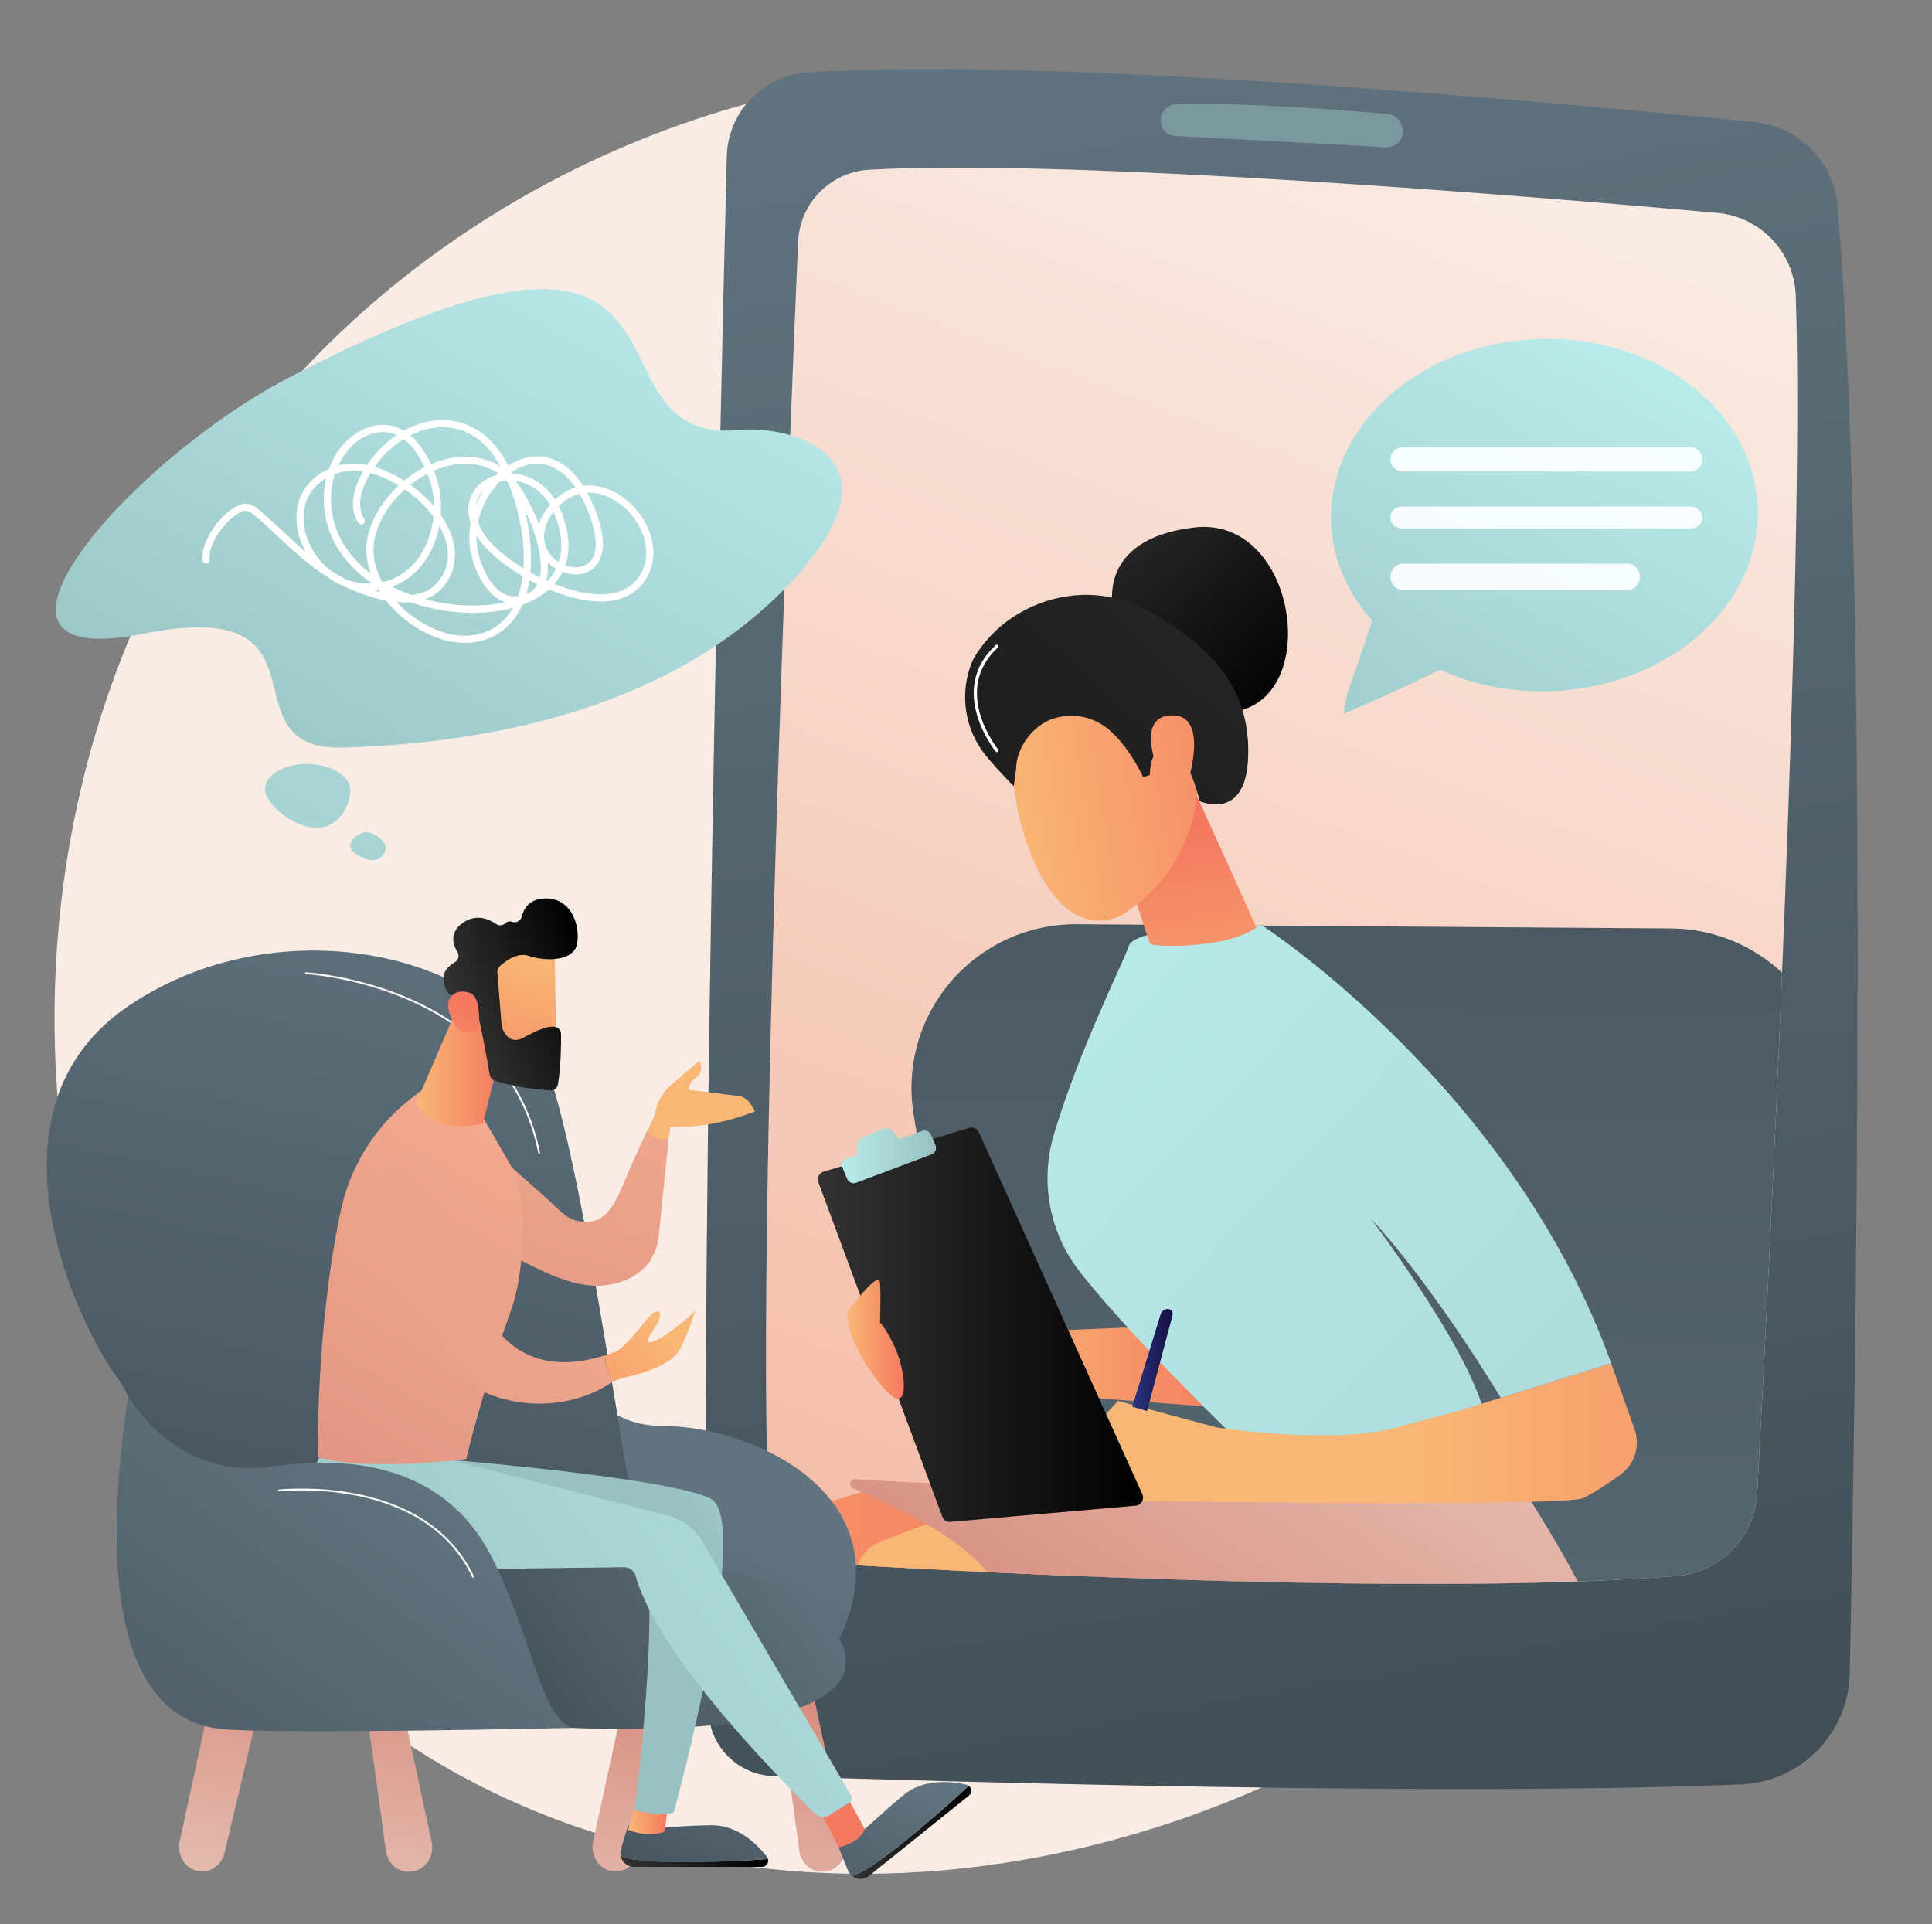
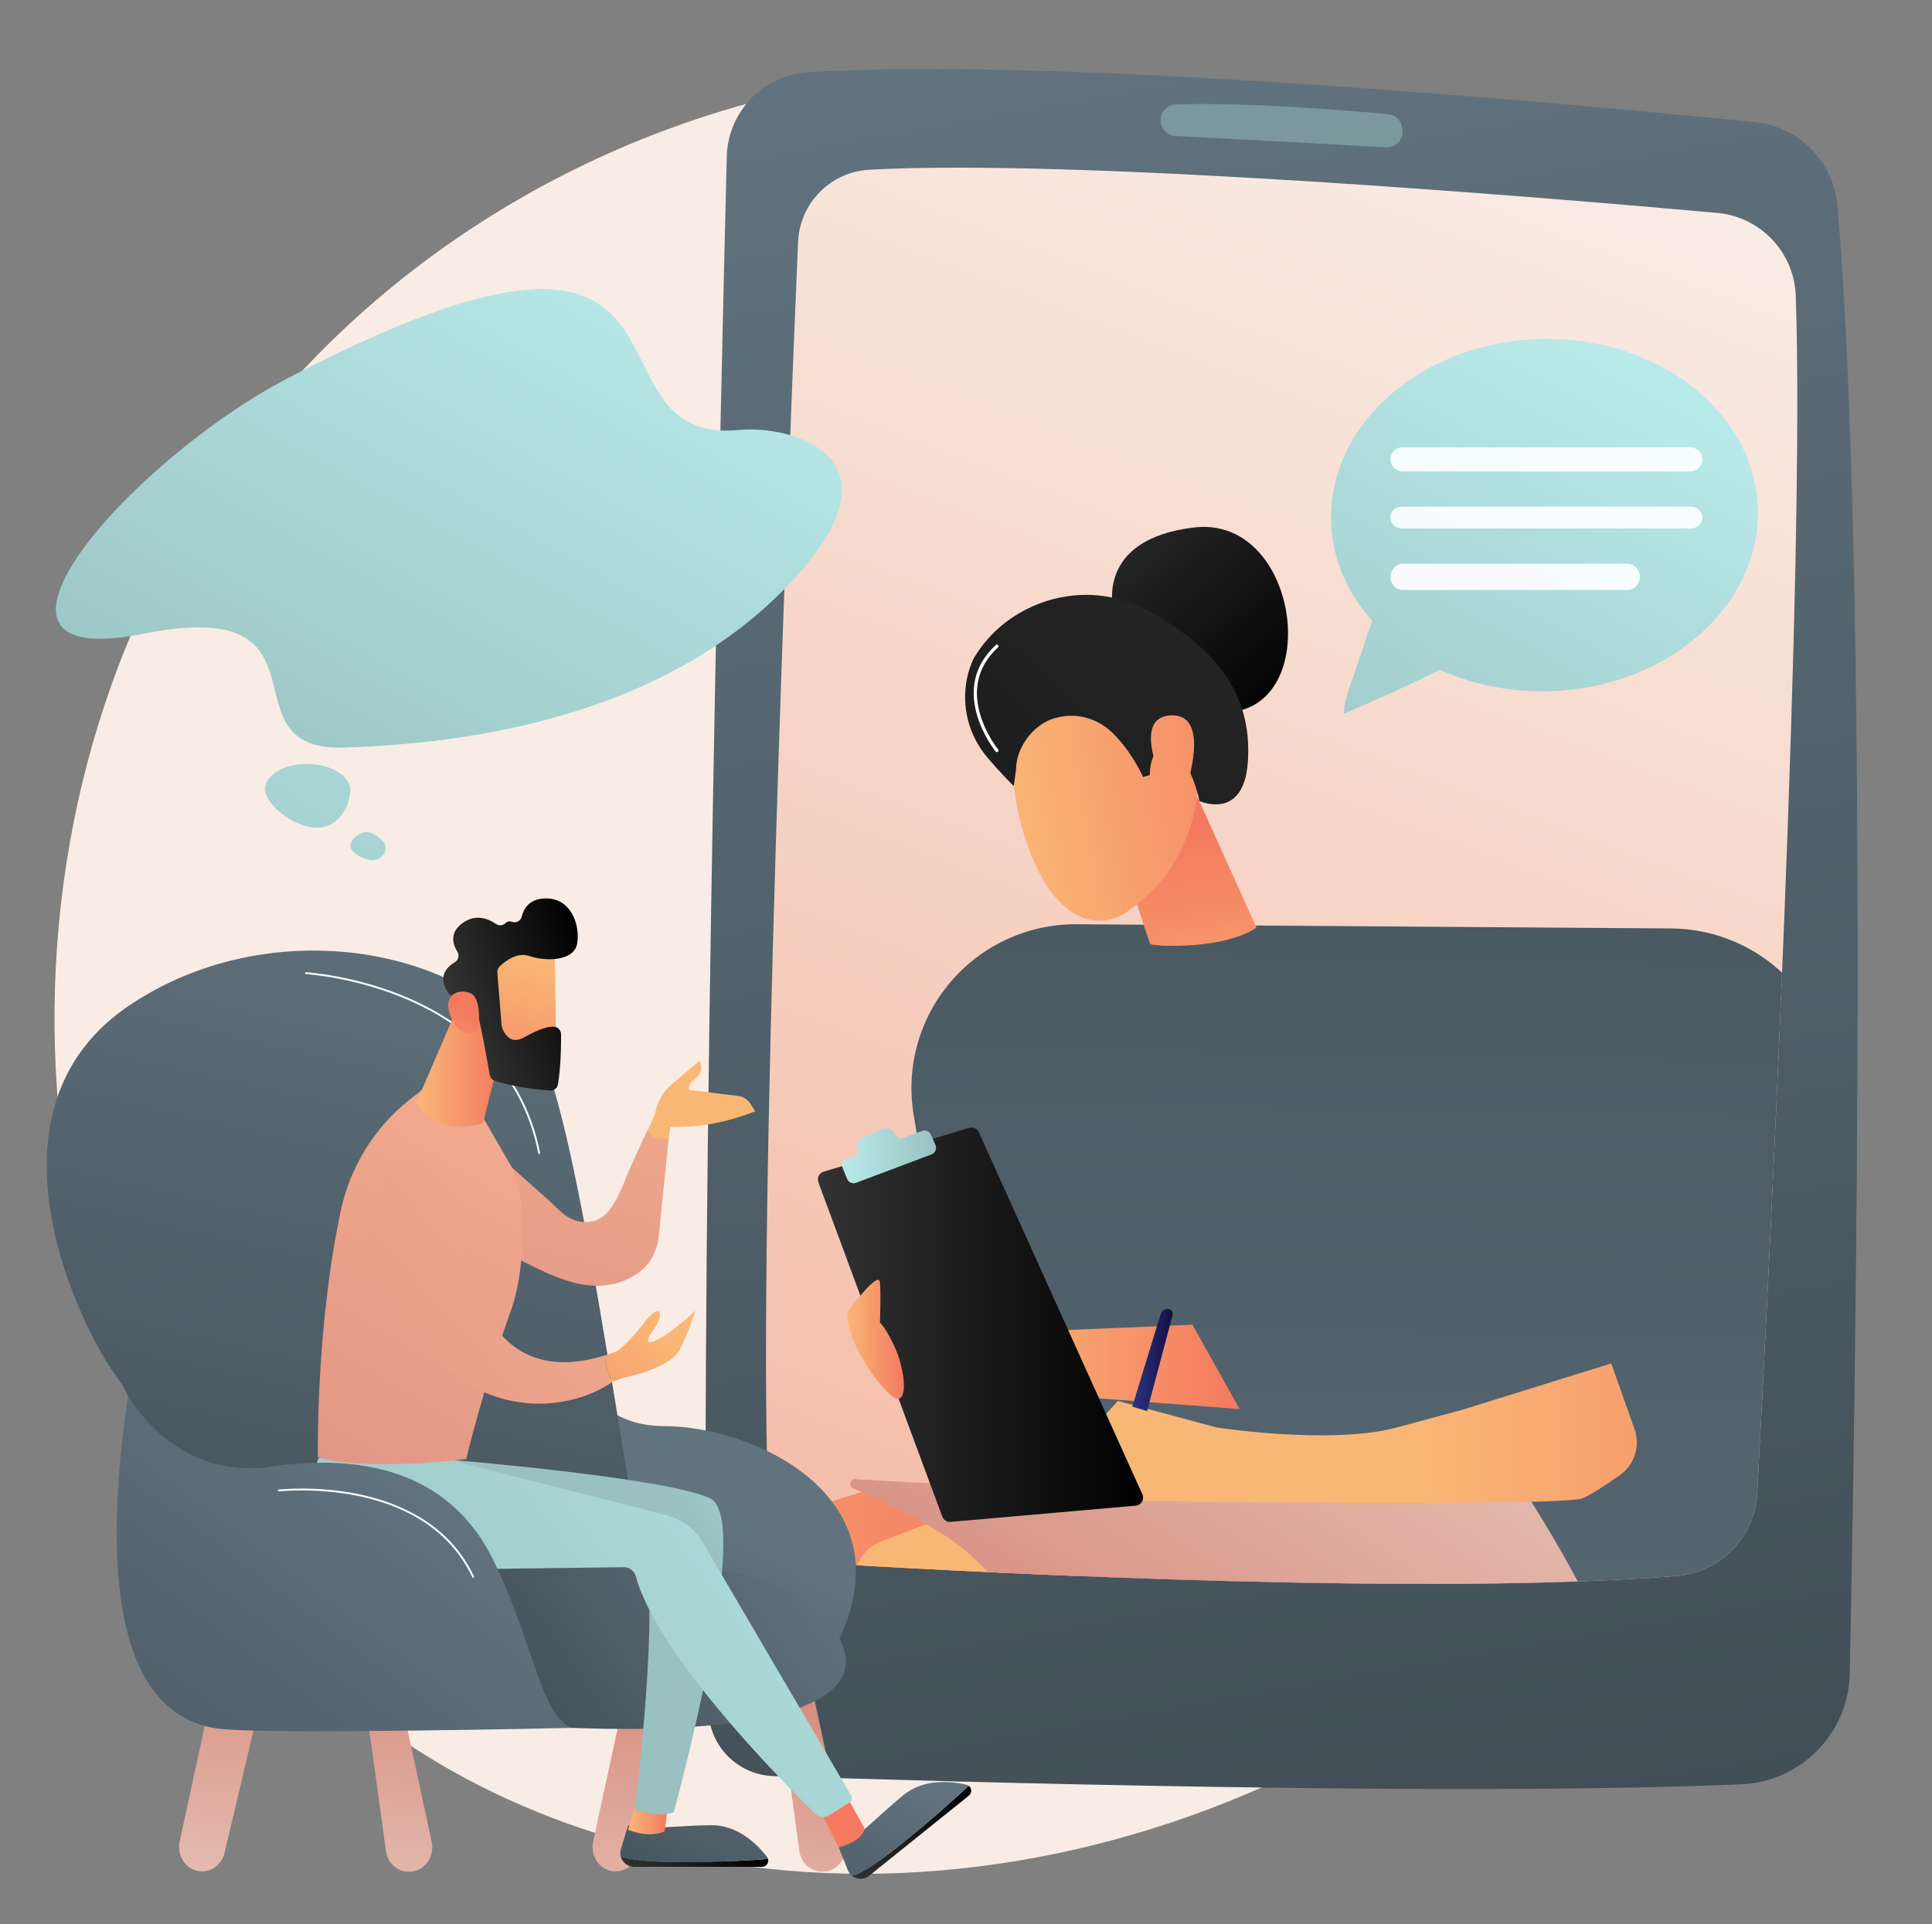
<svg xmlns="http://www.w3.org/2000/svg" xmlns:xlink="http://www.w3.org/1999/xlink" version="1.1" x="0px" y="0px" width="2936px" height="2924.223px" viewBox="0 0 2936 2924.223" enable-background="new 0 0 2936 2924.223" xml:space="preserve">
  <rect x="0" y="0" width="2936" height="2924.223" fill="#808080" stroke="none" />
  <g id="Background">
</g>
  <g id="Illustration">
    <g>
      <path fill="#F9ECE5" d="M2683.504,1959.013c-263.359,620.104-964.887,967.491-1573.253,873.785    c-98.994-15.248-370.386-60.669-610.668-274.95C37.025,2145.341-61.896,1328.522,311.235,752.892    C582.809,333.934,1069.633,96.44,1532.211,108.319c99.639,2.56,481.499,18.33,817.088,295.049    c49.291,40.645,158.008,137.228,255.988,290.449C2835.361,1053.611,2855.137,1554.883,2683.504,1959.013z" />
      <g>
        <g>
          <g>
            <linearGradient id="SVGID_1_" gradientUnits="userSpaceOnUse" x1="1682.503" y1="28.895" x2="2170.659" y2="2797.368">
              <stop offset="0" style="stop-color:#61737F" />
              <stop offset="1" style="stop-color:#414E56" />
            </linearGradient>
            <path fill="url(#SVGID_1_)" d="M1227.383,109.955c-67.985,4.412-121.258,60.098-122.946,128.206       c-10.326,416.504-43.813,1853.185-27.827,2362.302c1.694,53.936,44.931,97.227,98.865,98.992       c266.759,8.729,1034.149,30.854,1470.477,12.549c90.881-3.813,163.15-77.426,165.037-168.367       c9.067-437.175,29.071-1666.782-18.477-2230.065c-5.697-67.489-58.668-121.234-126.063-127.977       C2375.939,156.532,1604.343,85.493,1227.383,109.955z" />
            <linearGradient id="SVGID_2_" gradientUnits="userSpaceOnUse" x1="2359.731" y1="219.239" x2="1153.067" y2="3393.588">
              <stop offset="0" style="stop-color:#F9ECE5" />
              <stop offset="1" style="stop-color:#F2A98F" />
            </linearGradient>
            <path fill="url(#SVGID_2_)" d="M1321.316,257.95c-59.021,3.221-105.965,50.571-108.487,109.627       c-14.57,341.114-60.525,1475.921-45.939,1895.549c2.132,61.335,50.473,110.928,111.74,114.514       c252.253,14.762,899.261,47.311,1269.255,17.683c66.623-5.334,118.903-59.215,122.498-125.955       c18.752-348.008,72.586-1404.672,58.604-1819.598c-2.231-66.191-53.505-120.25-119.47-126.173       C2336.621,299.096,1635.727,240.796,1321.316,257.95z" />
            <path opacity="0.5" fill="#99C1C1" d="M1763.704,182.732L1763.704,182.732c0,12.78,9.96,23.32,22.722,23.988       c63.008,3.3,240.498,12.637,319.821,17.239c15.64,0.907,27.915-13.151,24.949-28.534l-0.507-2.625       c-2.024-10.497-10.729-18.397-21.375-19.373c-53.619-4.913-215.408-18.536-322.605-14.71       C1773.832,159.179,1763.704,169.848,1763.704,182.732z" />
          </g>
        </g>
        <g>
          <defs>
            <path id="SVGID_3_" d="M1321.316,257.95c-59.021,3.221-105.965,50.571-108.487,109.627       c-14.57,341.114-60.525,1475.921-45.939,1895.549c2.132,61.335,50.473,110.928,111.74,114.514       c252.253,14.762,899.261,47.311,1269.255,17.683c66.623-5.334,118.903-59.215,122.498-125.955       c18.752-348.008,72.586-1404.672,58.604-1819.598c-2.231-66.191-53.505-120.25-119.47-126.173       C2336.621,299.096,1635.727,240.796,1321.316,257.95z" />
          </defs>
          <clipPath id="SVGID_4_">
            <use xlink:href="#SVGID_3_" overflow="visible" />
          </clipPath>
          <g clip-path="url(#SVGID_4_)">
            <linearGradient id="SVGID_5_" gradientUnits="userSpaceOnUse" x1="1646.104" y1="725.015" x2="1961.115" y2="1074.266">
              <stop offset="0" style="stop-color:#333333" />
              <stop offset="1" style="stop-color:#000000" />
            </linearGradient>
            <path fill="url(#SVGID_5_)" d="M1692.023,926.314c0,0-28.368-106.803,122.632-124.603       c150.999-17.802,193.004,242.084,73.29,277.2S1692.023,926.314,1692.023,926.314z" />
            <linearGradient id="SVGID_6_" gradientUnits="userSpaceOnUse" x1="2054.202" y1="3382.067" x2="2105.947" y2="587.826">
              <stop offset="0" style="stop-color:#61737F" />
              <stop offset="1" style="stop-color:#414E56" />
            </linearGradient>
            <path fill="url(#SVGID_6_)" d="M2720.951,1491.206c-46.778-50.604-112.412-79.586-181.318-80.079l-903.426-6.4       c-73.498-0.521-143.48,31.419-191.253,87.275c-47.769,55.856-68.46,129.435-56.542,201.96l180.896,1100.374h1137.317       l79.932-1116.606C2791.475,1608.996,2767.727,1541.805,2720.951,1491.206z" />
            <linearGradient id="SVGID_7_" gradientUnits="userSpaceOnUse" x1="1500.058" y1="2077.519" x2="1883.851" y2="2077.519">
              <stop offset="0" style="stop-color:#F9B776" />
              <stop offset="1" style="stop-color:#F47960" />
            </linearGradient>
            <polygon fill="url(#SVGID_7_)" points="1500.058,2026.706 1812.109,2013.437 1883.851,2141.601 1500.058,2112.473      " />
            <g>
              <linearGradient id="SVGID_8_" gradientUnits="userSpaceOnUse" x1="1678.201" y1="4168.812" x2="1712.803" y2="2300.298">
                <stop offset="0" style="stop-color:#2B3582" />
                <stop offset="1" style="stop-color:#150E42" />
              </linearGradient>
              <polygon fill="url(#SVGID_8_)" points="1760.052,3200.403 1760.052,2846.334 1638.774,2846.334 1660.707,3200.403       " />
              <linearGradient id="SVGID_9_" gradientUnits="userSpaceOnUse" x1="-167.171" y1="4168.664" x2="-132.575" y2="2300.471" gradientTransform="matrix(-1 0 0 1 2388 0)">
                <stop offset="0" style="stop-color:#2B3582" />
                <stop offset="1" style="stop-color:#150E42" />
              </linearGradient>
              <polygon fill="url(#SVGID_9_)" points="2568.356,3200.403 2590.289,2846.334 2477.634,2846.334 2477.634,3200.403       " />
            </g>
            <linearGradient id="SVGID_10_" gradientUnits="userSpaceOnUse" x1="-933.918" y1="2786.12" x2="644.848" y2="2779.623">
              <stop offset="0" style="stop-color:#C32B78" />
              <stop offset="1" style="stop-color:#593092" />
            </linearGradient>
            <path fill="url(#SVGID_10_)" d="M2820.825,2778.658c0,71.838-58.235,130.074-130.075,130.074H1557.335       c-71.839,0-130.076-58.236-130.076-130.074v-10.244c0-71.838,58.237-130.074,130.076-130.074H2690.75       c71.84,0,130.075,58.236,130.075,130.074V2778.658z" />
            <g>
              <linearGradient id="SVGID_11_" gradientUnits="userSpaceOnUse" x1="6996.945" y1="2611.879" x2="6097.599" y2="3125.213" gradientTransform="matrix(-0.915 0.402 0.402 0.915 5921.923 -2545.984)">
                <stop offset="0" style="stop-color:#F9B776" />
                <stop offset="1" style="stop-color:#F47960" />
              </linearGradient>
              <path fill="url(#SVGID_11_)" d="M1186.382,3200.403c100.563-208.847,239.565-536.063,145.833-686.35l363.902-61.551        l-339.048-199.21l-157.212,47.85c-20.053,6.104-35.563,21.935-41.211,42.117c-19.846,70.959-71.078,510.006-109.806,857.144        H1186.382z" />
            </g>
            <linearGradient id="SVGID_12_" gradientUnits="userSpaceOnUse" x1="7071.922" y1="2547.59" x2="10225.552" y2="573.369" gradientTransform="matrix(-0.962 0.275 0.275 0.962 6867.985 -1823.043)">
              <stop offset="0" style="stop-color:#F9B776" />
              <stop offset="1" style="stop-color:#F47960" />
            </linearGradient>
            <path fill="url(#SVGID_12_)" d="M1402.625,3200.403c83.486-214.824,180.298-519.397,82.854-654.25l369.204,16.709       l-362.146-278.556l-153.594,58.434c-19.59,7.453-33.987,24.303-38.249,44.822c-20.794,100.189-74.039,426.406-60.719,812.841       H1402.625z" />
            <linearGradient id="SVGID_13_" gradientUnits="userSpaceOnUse" x1="2453.371" y1="1536.135" x2="1705.422" y2="2702.936">
              <stop offset="0" style="stop-color:#F0E4DB" />
              <stop offset="1" style="stop-color:#D68B7C" />
            </linearGradient>
            <path fill="url(#SVGID_13_)" d="M2458.818,2558.887c-12.154-100.498-160.277-320.812-160.277-320.812       s-574.525-18.688-641.621,7.35c-52.076,20.21-264.573,8.788-357.093,2.664c-3.52-0.232-6.696,2.1-7.528,5.522       c-0.832,3.429,0.92,6.96,4.154,8.363c225.979,98.298,247.699,154.315,277.584,344.852c0,0,227.431,138.269,688.787,100.128       C2417.859,2694.14,2470.973,2659.384,2458.818,2558.887z" />
            <linearGradient id="SVGID_14_" gradientUnits="userSpaceOnUse" x1="6888.95" y1="1476.843" x2="4716.132" y2="3572.75" gradientTransform="matrix(-1 0 0 1 8469.338 0)">
              <stop offset="0" style="stop-color:#B9EAEA" />
              <stop offset="1" style="stop-color:#99C1C1" />
            </linearGradient>
-             <path fill="url(#SVGID_14_)" d="M1897.958,2205.438c0,0-172.491-164.246-257.398-273.032       c-45.896-58.806-60.31-136.221-39.084-207.733c38.765-130.599,107.655-265.864,113.938-286.917       c9.629-32.27,203.037-30.926,203.037-30.926s380.584,247.003,530.117,665.41l-167.934,52.281       c0,0-99.373-166.713-197.557-272.706c0,0,169.895,224.436,175.877,316.313L1897.958,2205.438z" />
            <linearGradient id="SVGID_15_" gradientUnits="userSpaceOnUse" x1="963.644" y1="1665.946" x2="901.02" y2="1264.11" gradientTransform="matrix(1 0 0 1 888.874 0)">
              <stop offset="0" style="stop-color:#F9B776" />
              <stop offset="1" style="stop-color:#F47960" />
            </linearGradient>
            <path fill="url(#SVGID_15_)" d="M1692.023,1257.41c2.02,6.708,52.5,174.056,56.449,177.529s110.705,9.215,160.955-25.128       l-102.563-226.886L1692.023,1257.41z" />
            <linearGradient id="SVGID_16_" gradientUnits="userSpaceOnUse" x1="2077.22" y1="-715.254" x2="2481.89" y2="-440.384" gradientTransform="matrix(0.723 -0.691 0.691 0.723 517.415 3185.681)">
              <stop offset="0" style="stop-color:#F9B776" />
              <stop offset="1" style="stop-color:#F47960" />
            </linearGradient>
            <path fill="url(#SVGID_16_)" d="M1553.189,1069.431c0,0-35.939,83.014,6.287,209.224       c42.226,126.21,111.231,137.176,154.933,105.975c43.7-31.2,100.367-86.954,107.412-201.282       C1828.867,1069.02,1602.697,964.433,1553.189,1069.431z" />
            <linearGradient id="SVGID_17_" gradientUnits="userSpaceOnUse" x1="2274.343" y1="442.453" x2="616.059" y2="2280.987">
              <stop offset="0" style="stop-color:#333333" />
              <stop offset="1" style="stop-color:#000000" />
            </linearGradient>
            <path fill="url(#SVGID_17_)" d="M1746.385,929.259c-41.139-22.643-84.081-28.92-123.873-23.093       c-30.155,4.257-58.518,15.47-83.068,31.726c-24.995,16.365-44.924,37.884-59.72,62.66       c-4.833,10.018-8.244,20.623-10.433,31.745c-8.223,41.796,2.898,85.066,30.209,117.759       c20.436,24.459,41.047,44.693,41.047,44.693l3.561-25.701c0-32.172,25.317-66.94,56.704-76.916       c31.387-9.975,64.537-2.129,88.413,20.405c30.939,29.251,47.851,68.486,47.851,68.486l10.251-3.029       c0,0-0.815-49.992,30.906-38.335c31.611,11.771,44.541,77.794,44.541,77.794s67.222,30.825,73.499-59.071       C1902.551,1068.589,1862.963,993.151,1746.385,929.259z" />
            <linearGradient id="SVGID_18_" gradientUnits="userSpaceOnUse" x1="2101.467" y1="-750.963" x2="2506.149" y2="-476.085" gradientTransform="matrix(0.723 -0.691 0.691 0.723 517.415 3185.681)">
              <stop offset="0" style="stop-color:#F9B776" />
              <stop offset="1" style="stop-color:#F47960" />
            </linearGradient>
            <path fill="url(#SVGID_18_)" d="M1762.766,1177.996c0,0-39.715-87.576,15.915-90.744c55.63-3.165,32.997,84.424,21.911,116.382       L1762.766,1177.996z" />
            <linearGradient id="SVGID_19_" gradientUnits="userSpaceOnUse" x1="1252.702" y1="2178.273" x2="2170.861" y2="2178.273" gradientTransform="matrix(1 0 0 1 888.874 0)">
              <stop offset="0" style="stop-color:#F9B776" />
              <stop offset="1" style="stop-color:#F47960" />
            </linearGradient>
            <path fill="url(#SVGID_19_)" d="M1569.309,2270.252l129.609-141.017l149.684,40.307c0,0,174.509,27.037,274.387,0       s99.878-27.037,99.878-27.037l225.702-70.266l35.45,100.181c8.999,25.435-0.046,53.673-22.038,69.301       c-19.526,13.875-42.416,29.125-57.005,35.507c-29.722,13.003-684.698,4.111-684.698,4.111L1569.309,2270.252z" />
            <g>
              <linearGradient id="SVGID_20_" gradientUnits="userSpaceOnUse" x1="1242.865" y1="2013.436" x2="1737.091" y2="2013.436">
                <stop offset="0" style="stop-color:#333333" />
                <stop offset="1" style="stop-color:#000000" />
              </linearGradient>
              <path fill="url(#SVGID_20_)" d="M1735.998,2271.11l-248.471-550.118c-2.543-5.633-8.863-8.511-14.779-6.728l-221.112,66.529        c-3.257,0.98-5.965,3.266-7.481,6.31c-1.515,3.048-1.705,6.585-0.522,9.775l188.353,508.214c1.93,5.205,7.1,8.477,12.63,7.993        l281.228-24.629c3.979-0.347,7.543-2.603,9.56-6.05C1737.42,2278.961,1737.643,2274.751,1735.998,2271.11z" />
              <linearGradient id="SVGID_21_" gradientUnits="userSpaceOnUse" x1="1279.528" y1="1756.72" x2="1422.527" y2="1756.72">
                <stop offset="0" style="stop-color:#B9EAEA" />
                <stop offset="1" style="stop-color:#99C1C1" />
              </linearGradient>
              <path fill="url(#SVGID_21_)" d="M1421.608,1740.229l-6.869-15.583c-2.271-5.152-8.141-7.666-13.439-5.76l-32.761,11.786        c-1.416,0.512-2.997,0.028-3.891-1.181l-5.815-7.875c-4.493-6.082-12.588-8.263-19.529-5.263l-28.795,13.214        c-5.952,2.573-8.046,8.438-8.046,14.919v9.468c0,1.493-2.728,2.812-4.153,3.253l-10.674,3.038        c-2.888,0.896-5.699,2.968-6.977,5.708c-1.278,2.741-1.559,5.889-0.391,8.676l7.108,17.214        c2.23,5.315,8.21,7.918,13.606,5.889l114.621-43.147c2.758-1.033,4.952-3.161,6.094-5.878        C1422.838,1745.99,1422.797,1742.924,1421.608,1740.229z" />
            </g>
            <linearGradient id="SVGID_22_" gradientUnits="userSpaceOnUse" x1="1287.715" y1="2035.713" x2="1373.654" y2="2035.713">
              <stop offset="0" style="stop-color:#F9B776" />
              <stop offset="1" style="stop-color:#F47960" />
            </linearGradient>
            <path fill="url(#SVGID_22_)" d="M1288.024,1993.735c0,0,47.333-64.324,49.154-44.906c1.82,19.419,0,61.29,0,61.29       s9.103,7.89,22.453,37.018c13.351,29.128,20.538,74.812,6.021,78.974C1351.135,2130.272,1282.563,2040.461,1288.024,1993.735z" />
            <linearGradient id="SVGID_23_" gradientUnits="userSpaceOnUse" x1="1720.697" y1="2067.061" x2="1782.176" y2="2067.061">
              <stop offset="0" style="stop-color:#2B3582" />
              <stop offset="1" style="stop-color:#150E42" />
            </linearGradient>
            <path fill="url(#SVGID_23_)" d="M1780.631,1992.398c-1.41-1.836-3.594-2.911-5.908-2.911c-5.059,0-9.525,3.304-11.01,8.141       l-43.016,140.329l22.506,6.676l38.724-145.778C1782.52,1996.617,1782.041,1994.229,1780.631,1992.398z" />
            <path fill="#FFFFFF" d="M1514.98,1143.153c-0.697,0-1.395-0.304-1.873-0.882c-0.758-0.92-74.939-92.855,0.232-161.92       c0.986-0.892,2.527-0.825,3.428,0.151c0.906,0.986,0.844,2.522-0.146,3.433c-71.82,65.983-0.498,154.363,0.232,155.245       c0.854,1.033,0.706,2.569-0.332,3.423C1516.071,1142.974,1515.525,1143.153,1514.98,1143.153z" />
          </g>
        </g>
      </g>
      <g>
        <g>
          <g>
            <g>
              <linearGradient id="SVGID_24_" gradientUnits="userSpaceOnUse" x1="2576.988" y1="560.887" x2="3019.495" y2="1381.605" gradientTransform="matrix(-1 0 0 1 5043.789 0)">
                <stop offset="0" style="stop-color:#B9EAEA" />
                <stop offset="1" style="stop-color:#99C1C1" />
              </linearGradient>
              <path fill="url(#SVGID_24_)" d="M2022.949,786.095c0,145.586,141.736,263.958,319.202,264.397        c180.433,0.446,328.931-120.804,328.931-270.827s-148.498-268.328-328.931-264.302        C2164.686,519.323,2022.949,640.508,2022.949,786.095z" />
              <linearGradient id="SVGID_25_" gradientUnits="userSpaceOnUse" x1="2576.988" y1="560.887" x2="3019.495" y2="1381.605" gradientTransform="matrix(-1 0 0 1 5043.789 0)">
                <stop offset="0" style="stop-color:#B9EAEA" />
                <stop offset="1" style="stop-color:#99C1C1" />
              </linearGradient>
              <path fill="url(#SVGID_25_)" d="M2022.949,786.095c0,145.586,141.736,263.958,319.202,264.397        c180.433,0.446,328.931-120.804,328.931-270.827s-148.498-268.328-328.931-264.302        C2164.686,519.323,2022.949,640.508,2022.949,786.095z" />
              <linearGradient id="SVGID_26_" gradientUnits="userSpaceOnUse" x1="3355.14" y1="1103.252" x2="3871.05" y2="2060.112" gradientTransform="matrix(-0.988 -0.155 -0.155 0.988 5991.005 -78.1)">
                <stop offset="0" style="stop-color:#B9EAEA" />
                <stop offset="1" style="stop-color:#99C1C1" />
              </linearGradient>
              <path fill="url(#SVGID_26_)" d="M2205.435,1009.452c-28.36,14.196-57.819,28.34-88.369,42.318        c-25.336,11.593-50.261,22.541-74.72,32.884c0.887-25.006,11.783-48.411,24.986-87.731        c14.113-42.028,26.664-85.136,41.919-106.091L2205.435,1009.452z" />
            </g>
          </g>
        </g>
        <g opacity="0.9">
          <path fill="#FFFFFF" d="M2586.874,698.162c0,10.329-8.159,18.36-18.223,18.36h-437.349c-10.063,0-18.223-8.031-18.223-18.36l0,0      c0-10.328,8.159-18.359,18.223-18.359h437.349C2578.715,679.803,2586.874,687.834,2586.874,698.162L2586.874,698.162z" />
          <path fill="#FFFFFF" d="M2586.874,786.622c0,10.329-8.159,16.69-18.223,16.69h-437.349c-10.063,0-18.223-6.361-18.223-16.69l0,0      c0-10.329,8.159-16.69,18.223-16.69h437.349C2578.715,769.932,2586.874,776.293,2586.874,786.622L2586.874,786.622z" />
          <path fill="#FFFFFF" d="M2492.115,876.751c0,10.329-8.158,20.028-18.223,20.028h-342.59c-10.063,0-18.223-9.699-18.223-20.028      l0,0c0-10.329,8.159-20.028,18.223-20.028h342.59C2483.957,856.723,2492.115,866.422,2492.115,876.751L2492.115,876.751z" />
        </g>
      </g>
      <g>
        <linearGradient id="SVGID_27_" gradientUnits="userSpaceOnUse" x1="950.534" y1="353.203" x2="407.106" y2="1335.363">
          <stop offset="0" style="stop-color:#B9EAEA" />
          <stop offset="1" style="stop-color:#99C1C1" />
        </linearGradient>
        <path fill="url(#SVGID_27_)" d="M438.841,574.006c-242.399,126.028-525.652,450.01-222.204,389.373     c303.448-60.638,116.839,178.725,305.875,172.837c189.036-5.888,481.646-46.206,673.107-244.603     c191.462-198.396,5.354-245.813-72.25-238.133C867.865,678.768,1119.757,219.982,438.841,574.006z" />
-         <path fill="#FFFFFF" d="M706.705,977.051c-25.219,0-52.49-8.86-78.454-26.181c-16.271-10.854-30.322-23.905-41.562-38.116     c-24.12-4.522-45.706-13.353-56.259-18.133c-2.852-1.288-5.646-2.615-8.388-3.973c-9.159-3.604-17.606-8.457-25.25-14.246     c-27.747-17.629-50.469-38.748-74.148-60.754c-8.409-7.813-17.101-15.894-26.131-23.908l-1.405-1.253     c-18.345-16.313-21.65-19.244-40.484-4.974c-16.949,12.845-38.838,43.797-35.984,65.029c0.399,2.966-1.682,5.692-4.648,6.093     c-2.959,0.371-5.694-1.684-6.092-4.649c-3.508-26.099,21.529-60.977,40.178-75.108c25.933-19.657,35.981-10.713,54.231,5.512     l1.4,1.244c9.12,8.098,17.861,16.223,26.312,24.077c11.48,10.669,22.728,21.121,34.426,31.041     c-7.277-13.215-11.904-27.414-13.421-41.218c-4.227-38.425,13.93-69.394,49.041-84.973c9.75-26.794,28.618-51.294,57.596-62.23     c17.627-6.657,34.521-6.239,50.21,1.233c1.974,0.939,3.892,1.971,5.75,3.088c20.755-11.49,43.186-17.263,64.704-16.04     c32.039,1.769,59.931,18.104,80.661,47.238c4.61,6.478,9.08,13.854,13.32,21.942c3.41-2.173,6.931-4.155,10.556-5.93     c38.145-18.687,76.62-5.029,103.295,36.498c25.065-3.157,49.385,7.708,66.867,22.308c30.798,25.719,51.824,72.554,32.423,112.314     c-11.873,24.328-33.693,38.461-63.106,40.863c-27.119,2.226-58.435-5.416-88.19-17.956c-10.984,9.726-24.681,17.497-40.26,23.264     c-9.207,20.79-23.156,36.415-41.667,46.622C738.528,973.326,723.046,977.048,706.705,977.051z M602.798,915.016     c9.056,9.848,19.635,18.946,31.466,26.839c39.359,26.253,81.503,31.646,112.73,14.432c13.575-7.487,24.417-18.36,32.433-32.493     c-45.36,12.452-102.893,9.92-155.828-8.522C616.743,915.792,609.743,915.646,602.798,915.016z M645.973,910.75     c41.795,11.169,85.624,12.516,121.999,4.498c-33.282-10.262-50.428-58.04-53.732-82.794c-1.649-12.36-1.232-24.967,0.984-37.3     c-7.158-21.533-1.8-37.339,3.109-46.042c7.35-13.029,20.292-22.495,35.726-26.91c0.984-0.945,1.986-1.877,3-2.79     c-27.429-18.038-61.922-19.448-97.664-4.017c1.565,3.918,2.804,7.398,3.742,10.216c6.036,18.146,8.164,37.797,6.682,57.071     c0.435,0.628,0.868,1.261,1.291,1.889c25.922,38.533,26.982,77.437,2.908,106.735     C666.215,900.803,656.575,906.996,645.973,910.75z M724.101,813.962c-0.157,5.703,0.126,11.406,0.881,17.06     c3.529,26.436,23.616,75.36,56.226,75.36c0.236,0,0.47-0.003,0.708-0.008c1.906-0.039,3.742-0.152,5.505-0.335     c1.652-4.708,3.074-9.676,4.265-14.896c1.132-4.962,2.028-10.082,2.704-15.335c-29.152-17.246-53.39-37.513-65.521-54.612     C727.125,818.739,725.538,816.325,724.101,813.962z M595.701,891.755c3.309,1.67,6.699,3.278,10.168,4.832     c6.367,2.851,12.862,5.438,19.459,7.771c15.621-1.656,30.014-7.393,40.314-19.93c24.76-30.135,14.068-63.5,1.951-84.948     c-4.093,21.658-12.814,42.107-25.705,58.516C629.338,873.97,613.588,885.374,595.701,891.755z M842.522,887.505     c27.146,10.951,55.139,17.486,78.939,15.54c25.751-2.104,44.004-13.817,54.25-34.817c16.957-34.748-2.071-76.228-29.629-99.24     c-14.27-11.915-33.63-21.061-53.775-20.176c15.21,27.978,37.613,84.272,12.782,111.54c-8.173,8.974-19.555,13.328-32.875,12.587     c-5.786-0.32-11.676-1.625-17.317-3.729C851.365,876.259,847.073,882.324,842.522,887.505z M592.722,902.932     c0.556,0.094,1.121,0.183,1.68,0.271c-0.783-0.379-1.56-0.761-2.334-1.145C592.286,902.349,592.502,902.642,592.722,902.932z      M804.534,881.575c-0.629,4.064-1.388,8.059-2.282,11.979c-0.752,3.298-1.591,6.508-2.516,9.623     c7.585-2.988,13.173-8.078,16.859-15.329C812.513,885.83,808.492,883.737,804.534,881.575z M568.9,897.395     c2.747,0.807,5.576,1.584,8.465,2.313c-0.643-1.003-1.273-2.01-1.889-3.019C573.307,896.99,571.113,897.226,568.9,897.395z      M526.639,880.829c7.789,2.982,16.137,4.957,24.96,5.687c4.921,0.403,9.619,0.483,14.099,0.263     c-48.74-32.832-75.127-79.847-73.557-133.212c0.254-8.664,1.448-17.699,3.62-26.703c-25.106,14.53-37.318,38.983-33.963,69.485     c2.822,25.661,17.484,52.842,40.407,70.638C509.924,871.913,518.023,876.547,526.639,880.829z M580.174,883.159     c0.74,0.451,1.487,0.898,2.239,1.341c24.319-5.612,40.681-20.126,50.953-33.197c14.146-18.008,22.828-41.322,25.344-65.543     c-11.861-16.274-26.984-30.593-43.419-41.991c-26.084,23.342-44.044,53.998-47.313,83.733     C566.012,845.367,570.513,864.67,580.174,883.159z M830.239,882.228c0.57,0.26,1.138,0.515,1.709,0.771     c5.395-5.623,9.76-11.777,13.087-18.42c-4.581-2.633-8.805-5.792-12.439-9.351C833.106,864.966,832.419,874.108,830.239,882.228z      M805.979,869.909c4.661,2.615,9.431,5.142,14.278,7.558c6.28-27.443-6.241-69.021-23.023-102.942     C805.097,805.704,808.861,839.23,805.979,869.909z M508.913,720.621c-3.67,11.221-5.627,22.675-5.94,33.266     c-1.362,46.324,20.219,87.624,60.455,117.943c-5.571-15.313-7.837-30.822-6.223-45.511c3.457-31.437,21.89-63.734,48.751-88.63     c-14.055-8.564-28.774-14.979-43.028-18.686c-13.204,21.867-22.47,49.314-9.38,69.729c1.616,2.519,0.883,5.872-1.637,7.486     c-2.52,1.617-5.871,0.885-7.487-1.637c-14.703-22.93-7.493-52.4,7.18-77.962c-12.967-2.073-25.27-1.655-36.004,1.684     C513.302,719.018,511.073,719.791,508.913,720.621z M726.4,794.129c2.525,6.768,6.301,13.739,11.307,20.798     c10.864,15.313,32.157,33.205,57.837,48.878c2.753-42.229-7.177-90.698-22.83-129.195c-1.165-1.468-2.321-2.861-3.46-4.169     c-3.337,0.255-6.592,0.764-9.734,1.515C742.935,748.635,731.159,770.76,726.4,794.129z M859.116,859.204     c4.502,1.64,9.167,2.662,13.699,2.914c6.929,0.385,16.8-0.874,24.262-9.065c20.168-22.146-0.904-75.844-16.258-102.602     c-7.474,1.83-14.933,5.216-22.166,10.524c-3.397,2.493-6.63,5.23-9.641,8.164c1.749,3.455,3.349,7.066,4.791,10.817     C866.72,813.569,865.943,839.523,859.116,859.204z M828.359,827.068c1.412,5.247,3.838,10.409,7.43,15.36     c3.349,4.617,8.04,8.736,13.401,12.004c6.52-20.107,4.73-43.954-5.504-70.588c-0.799-2.077-1.632-4.078-2.497-5.997     c-10.923,13.986-16.827,30.819-13.367,46.993C828.006,825.581,828.187,826.328,828.359,827.068z M783.577,730.936     c12.673,16.689,25.83,40.545,35.343,65.643c3.33-10.461,9.235-20.431,16.843-29.188     C819.581,740.261,796.757,732.865,783.577,730.936z M623.568,736.821c13.432,9.588,25.712,20.715,35.897,32.548     c-0.161-13.734-2.324-27.441-6.614-40.336c-0.83-2.496-1.915-5.554-3.267-8.99C640.385,724.804,631.659,730.466,623.568,736.821z      M735.526,744.56c-3.074,2.916-5.694,6.223-7.754,9.878c-2.433,4.313-4.002,8.943-4.718,13.828     C726.433,759.97,730.622,752.01,735.526,744.56z M778.061,719.518c0.589,0.027,1.181,0.066,1.771,0.108     c25.86,1.901,48.553,16.383,63.644,39.829c2.781-2.561,5.713-4.977,8.764-7.216c7.381-5.418,14.945-9.14,22.523-11.442     c-23.275-33.762-55.481-44.695-87.13-29.202c-3.609,1.769-7.107,3.763-10.482,5.963     C777.454,718.204,777.759,718.862,778.061,719.518z M569.085,709.563c15.334,4.509,30.723,11.799,45.111,20.941     c9.57-7.846,20.027-14.769,31.107-20.444c-6.715-14.423-17.167-31.635-32.059-42.648c-11.713,7.245-22.781,16.518-32.637,27.555     C576.94,699.073,572.967,704.03,569.085,709.563z M707.186,694.108c19.236,0,37.437,4.904,53.329,14.666     c-3.329-6.055-6.795-11.639-10.356-16.643c-18.752-26.353-43.797-41.118-72.428-42.699c-17.959-1.004-36.632,3.37-54.277,12.258     c14.611,12.256,24.903,29.36,31.637,43.761C672.676,697.876,690.326,694.108,707.186,694.108z M581.994,656.502     c-6.645,0-13.492,1.321-20.505,3.97c-22.25,8.398-37.908,26.504-47.399,46.976c13.548-3.846,28.455-3.771,43.666-0.699     c4.592-6.826,9.619-13.234,14.769-18.998c9.239-10.348,19.501-19.261,30.378-26.549     C596.213,658.069,589.224,656.502,581.994,656.502z" />
        <linearGradient id="SVGID_28_" gradientUnits="userSpaceOnUse" x1="1294.316" y1="-15.261" x2="-209.33" y2="2187.376" gradientTransform="matrix(1 0.018 -0.018 1 10.948 17.314)">
          <stop offset="0" style="stop-color:#B9EAEA" />
          <stop offset="1" style="stop-color:#99C1C1" />
        </linearGradient>
        <path fill="url(#SVGID_28_)" d="M532.308,1201.528c-0.399,21.654-16.333,57.197-52.113,56.538     c-35.78-0.66-77.858-37.272-77.459-58.927c0.399-21.653,29.729-38.673,65.509-38.014     C504.024,1161.786,532.707,1179.875,532.308,1201.528z" />
        <linearGradient id="SVGID_29_" gradientUnits="userSpaceOnUse" x1="1395.185" y1="53.598" x2="-108.47" y2="2256.246" gradientTransform="matrix(1 0.018 -0.018 1 10.948 17.314)">
          <stop offset="0" style="stop-color:#B9EAEA" />
          <stop offset="1" style="stop-color:#99C1C1" />
        </linearGradient>
        <path fill="url(#SVGID_29_)" d="M586.02,1288.801c-0.193,10.485-9.416,18.817-20.599,18.611     c-11.184-0.206-33.301-11.353-33.108-21.837c0.193-10.485,14.063-20.969,25.247-20.763     C568.743,1265.019,586.213,1278.315,586.02,1288.801z" />
      </g>
      <g>
        <g>
          <linearGradient id="SVGID_30_" gradientUnits="userSpaceOnUse" x1="276.799" y1="3186.718" x2="361.786" y2="2455.829">
            <stop offset="0" style="stop-color:#F0E4DB" />
            <stop offset="1" style="stop-color:#D68B7C" />
          </linearGradient>
          <path fill="url(#SVGID_30_)" d="M322.213,2572.204l-49.153,226.449c-5.293,24.382,12.889,47.272,36.102,45.464      c0.388-0.03,0.779-0.062,1.174-0.095c14.794-1.237,27.265-12.404,30.923-27.876l54.494-230.525L322.213,2572.204z" />
          <linearGradient id="SVGID_31_" gradientUnits="userSpaceOnUse" x1="544.592" y1="3220.927" x2="629.651" y2="2489.414">
            <stop offset="0" style="stop-color:#F0E4DB" />
            <stop offset="1" style="stop-color:#D68B7C" />
          </linearGradient>
          <path fill="url(#SVGID_31_)" d="M553.938,2585.621c2.254,3.783,23.242,158.907,32.405,227.273      c2.448,18.26,16.993,31.801,34.144,31.801h1.906c22.207,0,38.629-22.241,33.604-45.51l-46.116-213.564H553.938z" />
          <linearGradient id="SVGID_32_" gradientUnits="userSpaceOnUse" x1="896.112" y1="3264.218" x2="981.099" y2="2533.329">
            <stop offset="0" style="stop-color:#F0E4DB" />
            <stop offset="1" style="stop-color:#D68B7C" />
          </linearGradient>
          <path fill="url(#SVGID_32_)" d="M950.539,2572.204l-49.153,226.449c-5.292,24.382,12.89,47.272,36.103,45.464      c0.388-0.03,0.779-0.062,1.174-0.095c14.795-1.237,27.265-12.404,30.922-27.876l54.495-230.525L950.539,2572.204z" />
          <linearGradient id="SVGID_33_" gradientUnits="userSpaceOnUse" x1="1163.898" y1="3298.493" x2="1248.957" y2="2566.98">
            <stop offset="0" style="stop-color:#F0E4DB" />
            <stop offset="1" style="stop-color:#D68B7C" />
          </linearGradient>
          <path fill="url(#SVGID_33_)" d="M1182.264,2585.621c2.254,3.783,23.24,158.907,32.405,227.273      c2.448,18.26,16.993,31.801,34.144,31.801h1.906c22.206,0,38.628-22.241,33.604-45.51l-46.115-213.564H1182.264z" />
          <linearGradient id="SVGID_34_" gradientUnits="userSpaceOnUse" x1="1060.643" y1="2285.082" x2="791.873" y2="2769.921">
            <stop offset="0" style="stop-color:#61737F" />
            <stop offset="1" style="stop-color:#414E56" />
          </linearGradient>
          <path fill="url(#SVGID_34_)" d="M869.231,2034.909c0,0,6.363,132.659,140.985,132.636      c134.621-0.022,386.192,110.888,252.574,348.324l-393.56-54.138V2034.909z" />
          <linearGradient id="SVGID_35_" gradientUnits="userSpaceOnUse" x1="707.962" y1="1302.967" x2="415.461" y2="2592.635">
            <stop offset="0" style="stop-color:#61737F" />
            <stop offset="1" style="stop-color:#414E56" />
          </linearGradient>
          <path fill="url(#SVGID_35_)" d="M259.304,2394.726c0,0-26.544-228.574-81.203-301.119      c-54.659-72.546-221.332-405.812,19.827-566.467c241.158-160.655,586.209-70.507,645.499,133.807      c59.289,204.314,117.092,677.966,146.491,765.019c29.398,87.053-547.737,81.207-547.737,81.207L259.304,2394.726z" />
          <linearGradient id="SVGID_36_" gradientUnits="userSpaceOnUse" x1="1202.389" y1="2307.019" x2="756.987" y2="2619.465">
            <stop offset="0" style="stop-color:#61737F" />
            <stop offset="1" style="stop-color:#414E56" />
          </linearGradient>
          <path fill="url(#SVGID_36_)" d="M586.741,2433.562c4.145-4.807,198.367-78.847,382.639-63.103      c184.273,15.745,279.858,45.408,311.719,132.203s-114.13,134.639-411.868,123.507      C571.492,2615.038,524.117,2506.189,586.741,2433.562z" />
          <path fill="#FFFFFF" d="M819.366,1753.999c-0.654,0-1.237-0.462-1.368-1.127c-25.833-132.033-120.429-199.046-195.237-232.013      c-81.153-35.762-157.126-40.307-157.884-40.349c-0.77-0.042-1.36-0.7-1.316-1.469c0.041-0.77,0.702-1.407,1.469-1.316      c0.763,0.041,77.243,4.615,158.856,40.581c75.416,33.234,170.786,100.813,196.851,234.028c0.148,0.756-0.345,1.489-1.101,1.638      C819.544,1753.99,819.454,1753.999,819.366,1753.999z" />
        </g>
        <g>
          <g>
            <linearGradient id="SVGID_37_" gradientUnits="userSpaceOnUse" x1="-185.332" y1="1794.078" x2="-241.002" y2="1957.815" gradientTransform="matrix(0.865 -0.502 0.502 0.865 326.97 69.765)">
              <stop offset="0" style="stop-color:#F9B776" />
              <stop offset="1" style="stop-color:#F47960" />
            </linearGradient>
            <path fill="url(#SVGID_37_)" d="M1147.497,1689.091l-7.023-11.422c-4.042-6.572-10.852-10.951-18.51-11.9l-74.738-9.265       c0,0-3.314-8.393,10.416-18.331c13.73-9.937,5.619-26.114,5.619-26.114s-18.366,15.064-44.941,38.28       c-15.2,13.277-20.969,31.138-23.128,44.004l-11.963,26.225c6.676,7.866,16.996,14.099,32.688,12.109l2.719-20.075       C1063.577,1714.077,1106.332,1705.307,1147.497,1689.091z" />
            <linearGradient id="SVGID_38_" gradientUnits="userSpaceOnUse" x1="949.831" y1="1616.016" x2="700.551" y2="2393.769">
              <stop offset="0" style="stop-color:#F2A98F" />
              <stop offset="1" style="stop-color:#D68B7C" />
            </linearGradient>
            <path fill="url(#SVGID_38_)" d="M983.229,1718.645c-8.048,17.641-16.045,35.306-24.087,52.949       c-10.342,22.689-18.977,51.679-35.609,70.625c-19.608,22.339-51.723,18.423-71.805-1.097       c-22.017-21.398-45.536-41.091-68.305-61.704c-6.006-5.437-12.173-10.69-18.228-16.071l-1.719,138.56       c55.496,25.29,116.607,68.068,180.184,46.332c17.509-5.986,35.052-17.126,44.998-33.102c5.958-9.57,11.042-22.83,12.191-34.107       c0.002-0.022,15.302-150.087,15.302-150.087C998.043,1733.237,990.934,1727.722,983.229,1718.645z" />
          </g>
          <g>
            <linearGradient id="SVGID_39_" gradientUnits="userSpaceOnUse" x1="2318.431" y1="2829.282" x2="2542.639" y2="2829.282" gradientTransform="matrix(1 0 0 1 -1375.161 0)">
              <stop offset="0" style="stop-color:#333333" />
              <stop offset="1" style="stop-color:#000000" />
            </linearGradient>
            <path fill="url(#SVGID_39_)" d="M1033.427,2830.222c-54.965,0-79.285-4.715-90.158-9.016       c2.113,9.025,10.152,16.152,20.312,16.152h194.449c6.548,0,10.681-6.269,9.116-11.943       C1144.98,2827.198,1097.903,2830.222,1033.427,2830.222z" />
            <linearGradient id="SVGID_40_" gradientUnits="userSpaceOnUse" x1="1151.403" y1="2600.61" x2="1001.827" y2="2929.677">
              <stop offset="0" style="stop-color:#61737F" />
              <stop offset="1" style="stop-color:#414E56" />
            </linearGradient>
            <path fill="url(#SVGID_40_)" d="M1167.146,2825.415c-0.315-1.145-0.779-2.271-1.592-3.31       c-14.811-18.91-44.566-48.609-85.041-48.039c-59.293,0.834-79.968,7.267-126.044,0.361l-10.87,36.03       c-1.107,3.672-1.127,7.341-0.33,10.748c10.874,4.301,35.193,9.016,90.158,9.016       C1097.903,2830.222,1144.98,2827.198,1167.146,2825.415z" />
          </g>
          <linearGradient id="SVGID_41_" gradientUnits="userSpaceOnUse" x1="2329.631" y1="2761.717" x2="2390.294" y2="2761.717" gradientTransform="matrix(1 0 0 1 -1375.161 0)">
            <stop offset="0" style="stop-color:#F9B776" />
            <stop offset="1" style="stop-color:#F47960" />
          </linearGradient>
          <path fill="url(#SVGID_41_)" d="M967.812,2735.601l-13.342,45.379c0,0,29.56,13.458,55.558,2.654l5.105-39.316L967.812,2735.601      z" />
          <g>
            <linearGradient id="SVGID_42_" gradientUnits="userSpaceOnUse" x1="2670.089" y1="2784.85" x2="2851.11" y2="2784.85" gradientTransform="matrix(1 0 0 1 -1375.161 0)">
              <stop offset="0" style="stop-color:#333333" />
              <stop offset="1" style="stop-color:#000000" />
            </linearGradient>
            <path fill="url(#SVGID_42_)" d="M1370.829,2801.644c-42.847,34.427-64.745,46.002-75.901,49.476       c7.274,5.679,17.983,6.172,25.903-0.191l151.58-121.793c5.104-4.102,4.42-11.553-0.338-14.976       C1455.904,2729.425,1421.091,2761.258,1370.829,2801.644z" />
            <linearGradient id="SVGID_43_" gradientUnits="userSpaceOnUse" x1="1395.706" y1="2711.657" x2="1246.13" y2="3040.723">
              <stop offset="0" style="stop-color:#61737F" />
              <stop offset="1" style="stop-color:#414E56" />
            </linearGradient>
            <path fill="url(#SVGID_43_)" d="M1472.072,2714.159c-0.96-0.69-2.023-1.273-3.305-1.571       c-23.335-5.394-65.043-9.799-96.24,15.995c-45.702,37.787-57.807,55.726-98.031,79.229l13.988,34.762       c1.426,3.543,3.696,6.401,6.443,8.546c11.157-3.474,33.055-15.049,75.901-49.476       C1421.091,2761.258,1455.904,2729.425,1472.072,2714.159z" />
          </g>
          <linearGradient id="SVGID_44_" gradientUnits="userSpaceOnUse" x1="1348.058" y1="2137.124" x2="1065.527" y2="2336.558">
            <stop offset="0" style="stop-color:#B9EAEA" />
            <stop offset="1" style="stop-color:#99C1C1" />
          </linearGradient>
          <path fill="url(#SVGID_44_)" d="M682.381,2218.573c0,0,329.074,26.869,396.582,58.649      c67.507,31.779-55.09,477.178-55.09,477.178s-18.377,8.846-59.271-3.867c0,0,41.935-328.688,10.73-399.96l-356.303-58.278      L682.381,2218.573z" />
          <linearGradient id="SVGID_45_" gradientUnits="userSpaceOnUse" x1="11317.328" y1="7334.408" x2="11263.775" y2="7306.171" gradientTransform="matrix(1 0 0 1 -1375.161 0)">
            <stop offset="0" style="stop-color:#F9B776" />
            <stop offset="1" style="stop-color:#F47960" />
          </linearGradient>
          <path fill="url(#SVGID_45_)" d="M1241.801,2745.246c3.055,2.784,32.696,62.565,32.696,62.565s32.999-7.14,39.729-28.022      l-29.692-53.956L1241.801,2745.246z" />
          <linearGradient id="SVGID_46_" gradientUnits="userSpaceOnUse" x1="1558.638" y1="1991.346" x2="471.616" y2="2779.187">
            <stop offset="0" style="stop-color:#B9EAEA" />
            <stop offset="1" style="stop-color:#99C1C1" />
          </linearGradient>
          <path fill="url(#SVGID_46_)" d="M484.182,2215.823c0,0-10.724,25.804-10.286,60.095c0.605,47.422,40.946,108.715,88.313,111.079      l386.805-5.071c8.216,0.375,15.167,6.061,17.225,14.023c9.141,35.359,53.825,143.943,272.246,360.615      c5.811,5.765,14.863,6.745,21.784,2.374l31.092-19.64c3.264-2.063,4.306-6.341,2.355-9.673l-226.507-386.796      c-11.897-19.634-31.021-33.816-53.263-39.502l-331.564-84.755L484.182,2215.823z" />
          <linearGradient id="SVGID_47_" gradientUnits="userSpaceOnUse" x1="2152.655" y1="1738.29" x2="1680.122" y2="2529.784" gradientTransform="matrix(1 0 0 1 -1375.161 0)">
            <stop offset="0" style="stop-color:#F2A98F" />
            <stop offset="1" style="stop-color:#D68B7C" />
          </linearGradient>
          <path fill="url(#SVGID_47_)" d="M483.132,2214.683c0,0-3.856-192.813,34.688-374.271c14.233-67.008,51.277-127,105.086-169.395      l18-14.183l90.158,36.627l46.332,80.057c25.506,51.012,19.243,161.798,0,215.487c-32.174,89.772-57.905,182.8-68.871,228.495      C708.525,2217.5,559.202,2237.222,483.132,2214.683z" />
          <linearGradient id="SVGID_48_" gradientUnits="userSpaceOnUse" x1="2007.616" y1="1612.625" x2="2137.217" y2="1612.625" gradientTransform="matrix(1 0 0 1 -1375.161 0)">
            <stop offset="0" style="stop-color:#F9B776" />
            <stop offset="1" style="stop-color:#F47960" />
          </linearGradient>
          <path fill="url(#SVGID_48_)" d="M702.89,1513.146l-70.435,163.409c0,0,22.539,50.715,101.427,30.992l28.174-112.697      L702.89,1513.146z" />
          <g>
            <linearGradient id="SVGID_49_" gradientUnits="userSpaceOnUse" x1="1280.047" y1="3582.279" x2="1095.335" y2="3826.638" gradientTransform="matrix(0.937 -0.349 0.349 0.937 -1639.926 -1458.699)">
              <stop offset="0" style="stop-color:#F9B776" />
              <stop offset="1" style="stop-color:#F47960" />
            </linearGradient>
            <path fill="url(#SVGID_49_)" d="M842.475,1438.619c0.849,2.283,2.716,163.276,2.716,163.276l-91.948-0.889l-24.438-152.325       C728.805,1448.682,828.259,1400.411,842.475,1438.619z" />
            <linearGradient id="SVGID_50_" gradientUnits="userSpaceOnUse" x1="1138.98" y1="3641.224" x2="1359.622" y2="3641.224" gradientTransform="matrix(0.937 -0.349 0.349 0.937 -1639.926 -1458.699)">
              <stop offset="0" style="stop-color:#333333" />
              <stop offset="1" style="stop-color:#000000" />
            </linearGradient>
            <path fill="url(#SVGID_50_)" d="M755.773,1477.972l6.586,81.195c0.084,1.041,0.301,2.04,0.665,3.02       c2.221,5.996,11.376,26.063,31.337,15.445c18.111-9.637,34.785-18.16,47.811-17.064c5.85,0.492,10.361,5.333,10.427,11.203       c0.166,14.627-0.07,47.596-4.646,76.207c-0.928,5.806-6.185,9.886-12.05,9.471c-17.673-1.254-54.873-4.939-84.104-14.914       c-3.961-1.352-6.873-4.712-7.584-8.837c-3.465-20.107-14.229-81.181-19.861-97.736c-5.287-15.538-26.908-20.857-36.146-22.444       c-3.029-0.52-5.688-2.242-7.403-4.792c-6.066-9.01-16.425-30.656,10.311-46.224c5.595-3.258,7.365-10.432,3.938-15.926       c-6.822-10.938-12.53-28.645,7.561-43.423c20.421-15.021,39.913-6.618,51.149,1.207c4.543,3.164,10.59,2.488,14.539-1.391       c2.249-2.208,5.487-3.474,10.087-1.824c6.198,2.223,12.928-1.661,14.497-8.056c3.013-12.285,11.474-26.576,34.431-27.57       c40.735-1.764,54.594,40.803,49.745,68.551c-4.849,27.748-49.122,27.149-73.058,18.863c-18.199-6.3-36.85,8.458-44.745,15.896       C756.761,1471.184,755.496,1474.548,755.773,1477.972z" />
            <linearGradient id="SVGID_51_" gradientUnits="userSpaceOnUse" x1="1009.517" y1="3775.792" x2="1157.671" y2="3623.79" gradientTransform="matrix(0.937 -0.349 0.349 0.937 -1639.926 -1458.699)">
              <stop offset="0" style="stop-color:#F9B776" />
              <stop offset="1" style="stop-color:#F47960" />
            </linearGradient>
            <path fill="url(#SVGID_51_)" d="M727.048,1565.5c0,0,6.373-48.711-12.612-56.199c-18.985-7.487-42.314,3.573-29.823,35.163       C700.151,1583.757,727.048,1565.5,727.048,1565.5z" />
          </g>
          <linearGradient id="SVGID_52_" gradientUnits="userSpaceOnUse" x1="1516.639" y1="1534.538" x2="1044.13" y2="2325.992" gradientTransform="matrix(0.955 0.296 -0.296 0.955 -126.7 -71.969)">
            <stop offset="0" style="stop-color:#F2A98F" />
            <stop offset="1" style="stop-color:#D68B7C" />
          </linearGradient>
          <path fill="url(#SVGID_52_)" d="M919.904,2059.818c-232.199,72.894-219.846-253.923-221.35-256.222      c-92.049-140.662-143.737,46.787-134.816,73.213c81.644,295.584,287.461,280.949,367.659,222.887      C921.41,2084.16,919.133,2070.488,919.904,2059.818z" />
          <linearGradient id="SVGID_53_" gradientUnits="userSpaceOnUse" x1="1711.331" y1="1662.514" x2="1519.547" y2="1973.711" gradientTransform="matrix(0.955 0.296 -0.296 0.955 -126.7 -71.969)">
            <stop offset="0" style="stop-color:#F9B776" />
            <stop offset="1" style="stop-color:#F47960" />
          </linearGradient>
          <path fill="url(#SVGID_53_)" d="M1056.589,1991.58c0,0-3.77,6.021-30.956,27.085c-27.186,21.063-54.558,33.22-33.774,4.27      c20.784-28.949,10.669-43.888-13.048-12.703c-23.717,31.186-40.673,43.231-40.673,43.231      c-6.242,2.391-12.314,4.497-18.233,6.355c-0.771,10.67,1.506,24.342,11.493,39.878c9.406-3.11,14.721-5.407,14.721-5.407      s71.909-13.085,87.311-43.705S1056.589,1991.58,1056.589,1991.58z" />
        </g>
        <linearGradient id="SVGID_54_" gradientUnits="userSpaceOnUse" x1="633.71" y1="2238.369" x2="11.851" y2="3065.76">
          <stop offset="0" style="stop-color:#61737F" />
          <stop offset="1" style="stop-color:#414E56" />
        </linearGradient>
        <path fill="url(#SVGID_54_)" d="M194.55,2121.526c0.303-2.059,67.603,129.388,218.601,107.483     c150.999-21.904,273.311,15.942,335.108,139.526c61.796,123.583,72.761,239.412,120.972,257.633c0,0-452.094,10.235-533.74,1.594     C253.845,2619.121,131.96,2546.813,194.55,2121.526z" />
        <path fill="#FFFFFF" d="M719.028,2398.046c-0.526,0-1.029-0.298-1.266-0.805c-20.703-44.397-67.682-101.89-173.923-123.656     c-63.701-13.051-119.237-6.924-119.787-6.86c-0.785,0.09-1.458-0.462-1.545-1.227c-0.088-0.766,0.46-1.458,1.227-1.546     c0.559-0.063,56.474-6.239,120.591,6.885c59.296,12.136,137.958,43.712,175.967,125.224c0.326,0.699,0.023,1.529-0.674,1.854     C719.426,2398.004,719.226,2398.046,719.028,2398.046z" />
      </g>
    </g>
    <rect x="4360.5" y="107.18" fill="#ACDADC" width="423.675" height="655.534" />
    <rect x="4784.176" y="106.129" fill="#F0E4DB" width="423.676" height="655.534" />
    <rect x="3936.825" y="106.129" fill="#52606D" width="423.676" height="655.534" />
    <rect x="5207.852" y="106.129" fill="#E69A83" width="423.676" height="655.534" />
    <g>
      <g>
        <rect x="-4619.158" y="-379.777" fill="#FFFFFF" width="3710" height="3710" />
      </g>
    </g>
    <g>
      <linearGradient id="SVGID_55_" gradientUnits="userSpaceOnUse" x1="-1181.343" y1="2885.019" x2="-3219.091" y2="1101.991">
        <stop offset="0" style="stop-color:#B37CFF" />
        <stop offset="1" style="stop-color:#F895E7" />
      </linearGradient>
      <path opacity="0.3" fill="url(#SVGID_55_)" d="M-1527.654,1959.013c-263.359,620.104-964.887,967.491-1573.253,873.785    c-98.994-15.248-370.386-60.669-610.668-274.95c-462.557-412.507-561.479-1229.325-188.348-1804.956    c271.574-418.958,758.398-656.451,1220.976-644.572c99.639,2.56,481.499,18.33,817.088,295.049    c49.291,40.645,158.008,137.228,255.988,290.449C-1375.796,1053.611-1356.021,1554.883-1527.654,1959.013z" />
      <g>
        <g>
          <g>
            <linearGradient id="SVGID_56_" gradientUnits="userSpaceOnUse" x1="-2974.307" y1="2431.048" x2="-770.352" y2="-730.281">
              <stop offset="0" style="stop-color:#2B3582" />
              <stop offset="1" style="stop-color:#150E42" />
            </linearGradient>
            <path fill="url(#SVGID_56_)" d="M-2983.774,109.955c-67.985,4.412-121.258,60.098-122.946,128.206       c-10.326,416.504-43.813,1853.185-27.827,2362.302c1.694,53.936,44.931,97.227,98.865,98.992       c266.759,8.729,1034.149,30.854,1470.477,12.549c90.881-3.813,163.15-77.426,165.037-168.367       c9.067-437.175,29.071-1666.782-18.477-2230.065c-5.697-67.489-58.668-121.234-126.063-127.977       C-1835.218,156.532-2606.815,85.493-2983.774,109.955z" />
            <linearGradient id="SVGID_57_" gradientUnits="userSpaceOnUse" x1="-1851.426" y1="219.239" x2="-3058.091" y2="3393.587">
              <stop offset="0" style="stop-color:#53D8FF" />
              <stop offset="1" style="stop-color:#3840F7" />
            </linearGradient>
            <path fill="url(#SVGID_57_)" d="M-2889.841,257.95c-59.021,3.221-105.965,50.571-108.487,109.627       c-14.57,341.114-60.525,1475.921-45.939,1895.549c2.132,61.335,50.473,110.928,111.74,114.514       c252.253,14.762,899.261,47.311,1269.255,17.683c66.623-5.334,118.903-59.215,122.498-125.955       c18.752-348.008,72.586-1404.672,58.604-1819.598c-2.231-66.191-53.505-120.25-119.47-126.173       C-1874.537,299.096-2575.431,240.796-2889.841,257.95z" />
            <path opacity="0.5" fill="#3F67F9" d="M-2447.454,182.732L-2447.454,182.732c0,12.78,9.96,23.32,22.722,23.988       c63.008,3.3,240.498,12.637,319.821,17.239c15.64,0.907,27.915-13.151,24.949-28.534l-0.507-2.625       c-2.024-10.497-10.729-18.397-21.375-19.373c-53.619-4.913-215.408-18.536-322.605-14.71       C-2437.326,159.179-2447.454,169.848-2447.454,182.732z" />
          </g>
        </g>
        <g>
          <defs>
            <path id="SVGID_58_" d="M-2889.841,257.95c-59.021,3.221-105.965,50.571-108.487,109.627       c-14.57,341.114-60.525,1475.921-45.939,1895.549c2.132,61.335,50.473,110.928,111.74,114.514       c252.253,14.762,899.261,47.311,1269.255,17.683c66.623-5.334,118.903-59.215,122.498-125.955       c18.752-348.008,72.586-1404.672,58.604-1819.598c-2.231-66.191-53.505-120.25-119.47-126.173       C-1874.537,299.096-2575.431,240.796-2889.841,257.95z" />
          </defs>
          <clipPath id="SVGID_59_">
            <use xlink:href="#SVGID_58_" overflow="visible" />
          </clipPath>
          <g clip-path="url(#SVGID_59_)">
            <linearGradient id="SVGID_60_" gradientUnits="userSpaceOnUse" x1="-2565.053" y1="725.014" x2="-2250.042" y2="1074.265">
              <stop offset="0" style="stop-color:#2B3582" />
              <stop offset="1" style="stop-color:#150E42" />
            </linearGradient>
            <path fill="url(#SVGID_60_)" d="M-2519.134,926.314c0,0-28.368-106.803,122.632-124.603       c150.999-17.802,193.004,242.084,73.29,277.2S-2519.134,926.314-2519.134,926.314z" />
            <linearGradient id="SVGID_61_" gradientUnits="userSpaceOnUse" x1="-2156.956" y1="3382.068" x2="-2105.211" y2="587.826">
              <stop offset="0" style="stop-color:#CB236D" />
              <stop offset="1" style="stop-color:#4C246D" />
            </linearGradient>
            <path fill="url(#SVGID_61_)" d="M-1490.207,1491.206c-46.778-50.604-112.412-79.586-181.318-80.079l-903.426-6.4       c-73.498-0.521-143.48,31.419-191.253,87.275c-47.769,55.856-68.46,129.435-56.542,201.96l180.896,1100.374h1137.317       l79.932-1116.606C-1419.683,1608.996-1443.431,1541.805-1490.207,1491.206z" />
            <linearGradient id="SVGID_62_" gradientUnits="userSpaceOnUse" x1="-2711.1" y1="2077.519" x2="-2327.307" y2="2077.519">
              <stop offset="0" style="stop-color:#F9B776" />
              <stop offset="1" style="stop-color:#F47960" />
            </linearGradient>
            <polygon fill="url(#SVGID_62_)" points="-2711.1,2026.706 -2399.048,2013.437 -2327.307,2141.601 -2711.1,2112.473      " />
            <g>
              <linearGradient id="SVGID_63_" gradientUnits="userSpaceOnUse" x1="-2532.956" y1="4168.809" x2="-2498.355" y2="2300.299">
                <stop offset="0" style="stop-color:#2B3582" />
                <stop offset="1" style="stop-color:#150E42" />
              </linearGradient>
              <polygon fill="url(#SVGID_63_)" points="-2451.106,3200.403 -2451.106,2846.334 -2572.383,2846.334 -2550.451,3200.403               " />
              <linearGradient id="SVGID_64_" gradientUnits="userSpaceOnUse" x1="4043.987" y1="4168.664" x2="4078.583" y2="2300.471" gradientTransform="matrix(-1 0 0 1 2388 0)">
                <stop offset="0" style="stop-color:#2B3582" />
                <stop offset="1" style="stop-color:#150E42" />
              </linearGradient>
              <polygon fill="url(#SVGID_64_)" points="-1642.801,3200.403 -1620.869,2846.334 -1733.524,2846.334 -1733.524,3200.403               " />
            </g>
            <linearGradient id="SVGID_65_" gradientUnits="userSpaceOnUse" x1="-5145.077" y1="2786.121" x2="-3566.31" y2="2779.624">
              <stop offset="0" style="stop-color:#C32B78" />
              <stop offset="1" style="stop-color:#593092" />
            </linearGradient>
            <path fill="url(#SVGID_65_)" d="M-1390.333,2778.658c0,71.838-58.235,130.074-130.075,130.074h-1133.415       c-71.839,0-130.076-58.236-130.076-130.074v-10.244c0-71.838,58.237-130.074,130.076-130.074h1133.415       c71.84,0,130.075,58.236,130.075,130.074V2778.658z" />
            <g>
              <linearGradient id="SVGID_66_" gradientUnits="userSpaceOnUse" x1="10852.315" y1="917.705" x2="9952.968" y2="1431.039" gradientTransform="matrix(-0.915 0.402 0.402 0.915 5921.923 -2545.984)">
                <stop offset="0" style="stop-color:#F9B776" />
                <stop offset="1" style="stop-color:#F47960" />
              </linearGradient>
              <path fill="url(#SVGID_66_)" d="M-3024.776,3200.403c100.563-208.847,239.565-536.063,145.833-686.35l363.902-61.551        l-339.048-199.21l-157.212,47.85c-20.053,6.104-35.563,21.935-41.211,42.117c-19.846,70.959-71.078,510.006-109.806,857.144        H-3024.776z" />
            </g>
            <linearGradient id="SVGID_67_" gradientUnits="userSpaceOnUse" x1="11120.961" y1="1390.359" x2="14274.591" y2="-583.861" gradientTransform="matrix(-0.962 0.275 0.275 0.962 6867.985 -1823.043)">
              <stop offset="0" style="stop-color:#F9B776" />
              <stop offset="1" style="stop-color:#F47960" />
            </linearGradient>
            <path fill="url(#SVGID_67_)" d="M-2808.532,3200.403c83.486-214.824,180.298-519.397,82.854-654.25l369.204,16.709       l-362.146-278.556l-153.594,58.434c-19.59,7.453-33.987,24.303-38.249,44.822c-20.794,100.189-74.039,426.406-60.719,812.841       H-2808.532z" />
            <linearGradient id="SVGID_68_" gradientUnits="userSpaceOnUse" x1="-1757.786" y1="1536.135" x2="-2505.736" y2="2702.937">
              <stop offset="0" style="stop-color:#FDF53F" />
              <stop offset="1" style="stop-color:#D93C65" />
            </linearGradient>
-             <path fill="url(#SVGID_68_)" d="M-1752.339,2558.887c-12.154-100.498-160.277-320.812-160.277-320.812       s-574.525-18.688-641.621,7.35c-52.076,20.21-264.573,8.788-357.093,2.664c-3.52-0.232-6.696,2.1-7.528,5.522       c-0.832,3.429,0.92,6.96,4.154,8.363c225.979,98.298,247.699,154.315,277.584,344.852c0,0,227.431,138.269,688.787,100.128       C-1793.298,2694.14-1740.185,2659.384-1752.339,2558.887z" />
            <linearGradient id="SVGID_69_" gradientUnits="userSpaceOnUse" x1="11100.107" y1="1476.841" x2="8927.288" y2="3572.749" gradientTransform="matrix(-1 0 0 1 8469.338 0)">
              <stop offset="0" style="stop-color:#FDF53F" />
              <stop offset="1" style="stop-color:#D93C65" />
            </linearGradient>
            <path fill="url(#SVGID_69_)" d="M-2313.2,2205.438c0,0-172.491-164.246-257.398-273.032       c-45.896-58.806-60.31-136.221-39.084-207.733c38.765-130.599,107.655-265.864,113.938-286.917       c9.629-32.27,203.037-30.926,203.037-30.926s380.584,247.003,530.117,665.41l-167.934,52.281       c0,0-99.373-166.713-197.557-272.706c0,0,169.895,224.436,175.877,316.313L-2313.2,2205.438z" />
            <linearGradient id="SVGID_70_" gradientUnits="userSpaceOnUse" x1="-3247.514" y1="1665.944" x2="-3310.138" y2="1264.11" gradientTransform="matrix(1 0 0 1 888.874 0)">
              <stop offset="0" style="stop-color:#F9B776" />
              <stop offset="1" style="stop-color:#F47960" />
            </linearGradient>
            <path fill="url(#SVGID_70_)" d="M-2519.134,1257.41c2.02,6.708,52.5,174.056,56.449,177.529s110.705,9.215,160.955-25.128       l-102.563-226.886L-2519.134,1257.41z" />
            <linearGradient id="SVGID_71_" gradientUnits="userSpaceOnUse" x1="-967.229" y1="-3624.534" x2="-562.559" y2="-3349.664" gradientTransform="matrix(0.723 -0.691 0.691 0.723 517.415 3185.681)">
              <stop offset="0" style="stop-color:#F9B776" />
              <stop offset="1" style="stop-color:#F47960" />
            </linearGradient>
            <path fill="url(#SVGID_71_)" d="M-2657.968,1069.431c0,0-35.939,83.014,6.287,209.224       c42.226,126.21,111.231,137.176,154.933,105.975c43.7-31.2,100.367-86.954,107.412-201.282       C-2382.291,1069.02-2608.46,964.433-2657.968,1069.431z" />
            <linearGradient id="SVGID_72_" gradientUnits="userSpaceOnUse" x1="-1936.815" y1="442.453" x2="-3595.099" y2="2280.987">
              <stop offset="0" style="stop-color:#2B3582" />
              <stop offset="1" style="stop-color:#150E42" />
            </linearGradient>
            <path fill="url(#SVGID_72_)" d="M-2464.773,929.259c-41.139-22.643-84.081-28.92-123.873-23.093       c-30.155,4.257-58.518,15.47-83.068,31.726c-24.995,16.365-44.924,37.884-59.72,62.66       c-4.833,10.018-8.244,20.623-10.433,31.745c-8.223,41.796,2.898,85.066,30.209,117.759       c20.436,24.459,41.047,44.693,41.047,44.693l3.561-25.701c0-32.172,25.317-66.94,56.704-76.916       c31.387-9.975,64.537-2.129,88.413,20.405c30.939,29.251,47.851,68.486,47.851,68.486l10.251-3.029       c0,0-0.815-49.992,30.906-38.335c31.611,11.771,44.541,77.794,44.541,77.794s67.222,30.825,73.499-59.071       C-2308.607,1068.589-2348.195,993.151-2464.773,929.259z" />
            <linearGradient id="SVGID_73_" gradientUnits="userSpaceOnUse" x1="-942.98" y1="-3660.242" x2="-538.301" y2="-3385.366" gradientTransform="matrix(0.723 -0.691 0.691 0.723 517.415 3185.681)">
              <stop offset="0" style="stop-color:#F9B776" />
              <stop offset="1" style="stop-color:#F47960" />
            </linearGradient>
            <path fill="url(#SVGID_73_)" d="M-2448.392,1177.996c0,0-39.715-87.576,15.915-90.744       c55.63-3.165,32.997,84.424,21.911,116.382L-2448.392,1177.996z" />
            <linearGradient id="SVGID_74_" gradientUnits="userSpaceOnUse" x1="-2958.455" y1="2178.273" x2="-2040.296" y2="2178.273" gradientTransform="matrix(1 0 0 1 888.874 0)">
              <stop offset="0" style="stop-color:#F9B776" />
              <stop offset="1" style="stop-color:#F47960" />
            </linearGradient>
            <path fill="url(#SVGID_74_)" d="M-2641.849,2270.252l129.609-141.017l149.684,40.307c0,0,174.509,27.037,274.387,0       s99.878-27.037,99.878-27.037l225.702-70.266l35.45,100.181c8.999,25.435-0.046,53.673-22.038,69.301       c-19.526,13.875-42.416,29.125-57.005,35.507c-29.722,13.003-684.698,4.111-684.698,4.111L-2641.849,2270.252z" />
            <g>
              <linearGradient id="SVGID_75_" gradientUnits="userSpaceOnUse" x1="-2968.293" y1="2013.436" x2="-2474.067" y2="2013.436">
                <stop offset="0" style="stop-color:#2B3582" />
                <stop offset="1" style="stop-color:#150E42" />
              </linearGradient>
              <path fill="url(#SVGID_75_)" d="M-2475.16,2271.11l-248.471-550.118c-2.543-5.633-8.863-8.511-14.779-6.728l-221.112,66.529        c-3.257,0.98-5.965,3.266-7.481,6.31c-1.515,3.048-1.705,6.585-0.522,9.775l188.353,508.214c1.93,5.205,7.1,8.477,12.63,7.993        l281.228-24.629c3.979-0.347,7.543-2.603,9.56-6.05C-2473.738,2278.961-2473.515,2274.751-2475.16,2271.11z" />
              <linearGradient id="SVGID_76_" gradientUnits="userSpaceOnUse" x1="-2931.63" y1="1756.72" x2="-2788.631" y2="1756.72">
                <stop offset="0" style="stop-color:#B37CFF" />
                <stop offset="1" style="stop-color:#F895E7" />
              </linearGradient>
              <path fill="url(#SVGID_76_)" d="M-2789.55,1740.229l-6.869-15.583c-2.271-5.152-8.141-7.666-13.439-5.76l-32.761,11.786        c-1.416,0.512-2.997,0.028-3.891-1.181l-5.815-7.875c-4.493-6.082-12.588-8.263-19.529-5.263l-28.795,13.214        c-5.952,2.573-8.046,8.438-8.046,14.919v9.468c0,1.493-2.728,2.812-4.153,3.253l-10.674,3.038        c-2.888,0.896-5.699,2.968-6.977,5.708c-1.278,2.741-1.559,5.889-0.391,8.676l7.108,17.214        c2.23,5.315,8.21,7.918,13.606,5.889l114.621-43.147c2.758-1.033,4.952-3.161,6.094-5.878        C-2788.319,1745.99-2788.36,1742.924-2789.55,1740.229z" />
            </g>
            <linearGradient id="SVGID_77_" gradientUnits="userSpaceOnUse" x1="-2923.443" y1="2035.713" x2="-2837.503" y2="2035.713">
              <stop offset="0" style="stop-color:#F9B776" />
              <stop offset="1" style="stop-color:#F47960" />
            </linearGradient>
            <path fill="url(#SVGID_77_)" d="M-2923.134,1993.735c0,0,47.333-64.324,49.154-44.906c1.82,19.419,0,61.29,0,61.29       s9.103,7.89,22.453,37.018c13.351,29.128,20.538,74.812,6.021,78.974C-2860.022,2130.272-2928.595,2040.461-2923.134,1993.735z       " />
            <linearGradient id="SVGID_78_" gradientUnits="userSpaceOnUse" x1="-2490.46" y1="2067.061" x2="-2428.982" y2="2067.061">
              <stop offset="0" style="stop-color:#2B3582" />
              <stop offset="1" style="stop-color:#150E42" />
            </linearGradient>
            <path fill="url(#SVGID_78_)" d="M-2430.527,1992.398c-1.41-1.836-3.594-2.911-5.908-2.911c-5.059,0-9.525,3.304-11.01,8.141       l-43.016,140.329l22.506,6.676l38.724-145.778C-2428.638,1996.617-2429.117,1994.229-2430.527,1992.398z" />
            <path fill="#FFFFFF" d="M-2696.177,1143.153c-0.697,0-1.395-0.304-1.873-0.882c-0.758-0.92-74.939-92.855,0.232-161.92       c0.986-0.892,2.527-0.825,3.428,0.151c0.906,0.986,0.844,2.522-0.146,3.433c-71.82,65.983-0.498,154.363,0.232,155.245       c0.854,1.033,0.706,2.569-0.332,3.423C-2695.086,1142.974-2695.632,1143.153-2696.177,1143.153z" />
          </g>
        </g>
      </g>
      <g>
        <g>
          <g>
            <g>
              <linearGradient id="SVGID_79_" gradientUnits="userSpaceOnUse" x1="6788.146" y1="560.887" x2="7230.653" y2="1381.605" gradientTransform="matrix(-1 0 0 1 5043.789 0)">
                <stop offset="0" style="stop-color:#FF9085" />
                <stop offset="1" style="stop-color:#FB6FBB" />
              </linearGradient>
              <path fill="url(#SVGID_79_)" d="M-2188.208,786.095c0,145.586,141.736,263.958,319.202,264.397        c180.433,0.446,328.931-120.804,328.931-270.827s-148.498-268.328-328.931-264.302        C-2046.472,519.323-2188.208,640.508-2188.208,786.095z" />
              <linearGradient id="SVGID_80_" gradientUnits="userSpaceOnUse" x1="6788.146" y1="560.887" x2="7230.653" y2="1381.605" gradientTransform="matrix(-1 0 0 1 5043.789 0)">
                <stop offset="0" style="stop-color:#B37CFF" />
                <stop offset="1" style="stop-color:#F895E7" />
              </linearGradient>
              <path fill="url(#SVGID_80_)" d="M-2188.208,786.095c0,145.586,141.736,263.958,319.202,264.397        c180.433,0.446,328.931-120.804,328.931-270.827s-148.498-268.328-328.931-264.302        C-2046.472,519.323-2188.208,640.508-2188.208,786.095z" />
              <linearGradient id="SVGID_81_" gradientUnits="userSpaceOnUse" x1="7515.59" y1="1755.6" x2="8031.5" y2="2712.46" gradientTransform="matrix(-0.988 -0.155 -0.155 0.988 5991.005 -78.1)">
                <stop offset="0" style="stop-color:#B37CFF" />
                <stop offset="1" style="stop-color:#F895E7" />
              </linearGradient>
              <path fill="url(#SVGID_81_)" d="M-2005.723,1009.452c-28.36,14.196-57.819,28.34-88.369,42.318        c-25.336,11.593-50.261,22.541-74.72,32.884c0.887-25.006,11.783-48.411,24.986-87.731        c14.113-42.028,26.664-85.136,41.919-106.091L-2005.723,1009.452z" />
            </g>
          </g>
        </g>
        <g opacity="0.9">
          <path fill="#FFFFFF" d="M-1624.284,698.162c0,10.329-8.159,18.36-18.223,18.36h-437.349c-10.063,0-18.223-8.031-18.223-18.36      l0,0c0-10.328,8.159-18.359,18.223-18.359h437.349C-1632.443,679.803-1624.284,687.834-1624.284,698.162L-1624.284,698.162z" />
          <path fill="#FFFFFF" d="M-1624.284,786.622c0,10.329-8.159,16.69-18.223,16.69h-437.349c-10.063,0-18.223-6.361-18.223-16.69      l0,0c0-10.329,8.159-16.69,18.223-16.69h437.349C-1632.443,769.932-1624.284,776.293-1624.284,786.622L-1624.284,786.622z" />
          <path fill="#FFFFFF" d="M-1719.042,876.751c0,10.329-8.158,20.028-18.223,20.028h-342.59c-10.063,0-18.223-9.699-18.223-20.028      l0,0c0-10.329,8.159-20.028,18.223-20.028h342.59C-1727.201,856.723-1719.042,866.422-1719.042,876.751L-1719.042,876.751z" />
        </g>
      </g>
      <g>
        <linearGradient id="SVGID_82_" gradientUnits="userSpaceOnUse" x1="-3260.624" y1="353.203" x2="-3804.051" y2="1335.363">
          <stop offset="0" style="stop-color:#B37CFF" />
          <stop offset="1" style="stop-color:#F895E7" />
        </linearGradient>
        <path fill="url(#SVGID_82_)" d="M-3772.317,574.006c-242.399,126.028-525.652,450.01-222.204,389.373     c303.448-60.638,116.839,178.725,305.875,172.837c189.036-5.888,481.646-46.206,673.107-244.603     c191.462-198.396,5.354-245.813-72.25-238.133C-3343.293,678.768-3091.4,219.982-3772.317,574.006z" />
        <path fill="#FFFFFF" d="M-3504.453,977.051c-25.219,0-52.49-8.86-78.454-26.181c-16.271-10.854-30.322-23.905-41.562-38.116     c-24.12-4.522-45.706-13.353-56.259-18.133c-2.852-1.288-5.646-2.615-8.388-3.973c-9.159-3.604-17.606-8.457-25.25-14.246     c-27.747-17.629-50.469-38.748-74.148-60.754c-8.409-7.813-17.101-15.894-26.131-23.908l-1.405-1.253     c-18.345-16.313-21.65-19.244-40.484-4.974c-16.949,12.845-38.838,43.797-35.984,65.029c0.399,2.966-1.682,5.692-4.648,6.093     c-2.959,0.371-5.694-1.684-6.092-4.649c-3.508-26.099,21.529-60.977,40.178-75.108c25.933-19.657,35.981-10.713,54.231,5.512     l1.4,1.244c9.12,8.098,17.861,16.223,26.312,24.077c11.48,10.669,22.728,21.121,34.426,31.041     c-7.277-13.215-11.904-27.414-13.421-41.218c-4.227-38.425,13.93-69.394,49.041-84.973c9.75-26.794,28.618-51.294,57.596-62.23     c17.627-6.657,34.521-6.239,50.21,1.233c1.974,0.939,3.892,1.971,5.75,3.088c20.755-11.49,43.186-17.263,64.704-16.04     c32.039,1.769,59.931,18.104,80.661,47.238c4.61,6.478,9.08,13.854,13.32,21.942c3.41-2.173,6.931-4.155,10.556-5.93     c38.145-18.687,76.62-5.029,103.295,36.498c25.065-3.157,49.385,7.708,66.867,22.308c30.798,25.719,51.824,72.554,32.423,112.314     c-11.873,24.328-33.693,38.461-63.106,40.863c-27.119,2.226-58.435-5.416-88.19-17.956c-10.984,9.726-24.681,17.497-40.26,23.264     c-9.207,20.79-23.156,36.415-41.667,46.622C-3472.629,973.326-3488.111,977.048-3504.453,977.051z M-3608.359,915.016     c9.056,9.848,19.635,18.946,31.466,26.839c39.359,26.253,81.503,31.646,112.73,14.432c13.575-7.487,24.417-18.36,32.433-32.493     c-45.36,12.452-102.893,9.92-155.828-8.522C-3594.415,915.792-3601.415,915.646-3608.359,915.016z M-3565.185,910.75     c41.795,11.169,85.624,12.516,121.999,4.498c-33.282-10.262-50.428-58.04-53.732-82.794c-1.649-12.36-1.232-24.967,0.984-37.3     c-7.158-21.533-1.8-37.339,3.109-46.042c7.35-13.029,20.292-22.495,35.726-26.91c0.984-0.945,1.986-1.877,3-2.79     c-27.429-18.038-61.922-19.448-97.664-4.017c1.565,3.918,2.804,7.398,3.742,10.216c6.036,18.146,8.164,37.797,6.682,57.071     c0.435,0.628,0.868,1.261,1.291,1.889c25.922,38.533,26.982,77.437,2.908,106.735     C-3544.942,900.803-3554.583,906.996-3565.185,910.75z M-3487.057,813.962c-0.157,5.703,0.126,11.406,0.881,17.06     c3.529,26.436,23.616,75.36,56.226,75.36c0.236,0,0.47-0.003,0.708-0.008c1.906-0.039,3.742-0.152,5.505-0.335     c1.652-4.708,3.074-9.676,4.265-14.896c1.132-4.962,2.028-10.082,2.704-15.335c-29.152-17.246-53.39-37.513-65.521-54.612     C-3484.033,818.739-3485.62,816.325-3487.057,813.962z M-3615.457,891.755c3.309,1.67,6.699,3.278,10.168,4.832     c6.367,2.851,12.862,5.438,19.459,7.771c15.621-1.656,30.014-7.393,40.314-19.93c24.76-30.135,14.068-63.5,1.951-84.948     c-4.093,21.658-12.814,42.107-25.705,58.516C-3581.82,873.97-3597.57,885.374-3615.457,891.755z M-3368.635,887.505     c27.146,10.951,55.139,17.486,78.939,15.54c25.751-2.104,44.004-13.817,54.25-34.817c16.957-34.748-2.071-76.228-29.629-99.24     c-14.27-11.915-33.63-21.061-53.775-20.176c15.21,27.978,37.613,84.272,12.782,111.54c-8.173,8.974-19.555,13.328-32.875,12.587     c-5.786-0.32-11.676-1.625-17.317-3.729C-3359.792,876.259-3364.084,882.324-3368.635,887.505z M-3618.436,902.932     c0.556,0.094,1.121,0.183,1.68,0.271c-0.783-0.379-1.56-0.761-2.334-1.145C-3618.872,902.349-3618.655,902.642-3618.436,902.932z      M-3406.624,881.575c-0.629,4.064-1.388,8.059-2.282,11.979c-0.752,3.298-1.591,6.508-2.516,9.623     c7.585-2.988,13.173-8.078,16.859-15.329C-3398.645,885.83-3402.666,883.737-3406.624,881.575z M-3642.258,897.395     c2.747,0.807,5.576,1.584,8.465,2.313c-0.643-1.003-1.273-2.01-1.889-3.019C-3637.851,896.99-3640.044,897.226-3642.258,897.395z      M-3684.519,880.829c7.789,2.982,16.137,4.957,24.96,5.687c4.921,0.403,9.619,0.483,14.099,0.263     c-48.74-32.832-75.127-79.847-73.557-133.212c0.254-8.664,1.448-17.699,3.62-26.703c-25.106,14.53-37.318,38.983-33.963,69.485     c2.822,25.661,17.484,52.842,40.407,70.638C-3701.233,871.913-3693.135,876.547-3684.519,880.829z M-3630.983,883.159     c0.74,0.451,1.487,0.898,2.239,1.341c24.319-5.612,40.681-20.126,50.953-33.197c14.146-18.008,22.828-41.322,25.344-65.543     c-11.861-16.274-26.984-30.593-43.419-41.991c-26.084,23.342-44.044,53.998-47.313,83.733     C-3645.146,845.367-3640.645,864.67-3630.983,883.159z M-3380.918,882.228c0.57,0.26,1.138,0.515,1.709,0.771     c5.395-5.623,9.76-11.777,13.087-18.42c-4.581-2.633-8.805-5.792-12.439-9.351     C-3378.051,864.966-3378.738,874.108-3380.918,882.228z M-3405.178,869.909c4.661,2.615,9.431,5.142,14.278,7.558     c6.28-27.443-6.241-69.021-23.023-102.942C-3406.061,805.704-3402.297,839.23-3405.178,869.909z M-3702.245,720.621     c-3.67,11.221-5.627,22.675-5.94,33.266c-1.362,46.324,20.219,87.624,60.455,117.943c-5.571-15.313-7.837-30.822-6.223-45.511     c3.457-31.437,21.89-63.734,48.751-88.63c-14.055-8.564-28.774-14.979-43.028-18.686c-13.204,21.867-22.47,49.314-9.38,69.729     c1.616,2.519,0.883,5.872-1.637,7.486c-2.52,1.617-5.871,0.885-7.487-1.637c-14.703-22.93-7.493-52.4,7.18-77.962     c-12.967-2.073-25.27-1.655-36.004,1.684C-3697.855,719.018-3700.084,719.791-3702.245,720.621z M-3484.758,794.129     c2.525,6.768,6.301,13.739,11.307,20.798c10.864,15.313,32.157,33.205,57.837,48.878c2.753-42.229-7.177-90.698-22.83-129.195     c-1.165-1.468-2.321-2.861-3.46-4.169c-3.337,0.255-6.592,0.764-9.734,1.515C-3468.223,748.635-3479.999,770.76-3484.758,794.129     z M-3352.042,859.204c4.502,1.64,9.167,2.662,13.699,2.914c6.929,0.385,16.8-0.874,24.262-9.065     c20.168-22.146-0.904-75.844-16.258-102.602c-7.474,1.83-14.933,5.216-22.166,10.524c-3.397,2.493-6.63,5.23-9.641,8.164     c1.749,3.455,3.349,7.066,4.791,10.817C-3344.438,813.569-3345.214,839.523-3352.042,859.204z M-3382.798,827.068     c1.412,5.247,3.838,10.409,7.43,15.36c3.349,4.617,8.04,8.736,13.401,12.004c6.52-20.107,4.73-43.954-5.504-70.588     c-0.799-2.077-1.632-4.078-2.497-5.997c-10.923,13.986-16.827,30.819-13.367,46.993     C-3383.152,825.581-3382.971,826.328-3382.798,827.068z M-3427.581,730.936c12.673,16.689,25.83,40.545,35.343,65.643     c3.33-10.461,9.235-20.431,16.843-29.188C-3391.577,740.261-3414.4,732.865-3427.581,730.936z M-3587.589,736.821     c13.432,9.588,25.712,20.715,35.897,32.548c-0.161-13.734-2.324-27.441-6.614-40.336c-0.83-2.496-1.915-5.554-3.267-8.99     C-3570.772,724.804-3579.499,730.466-3587.589,736.821z M-3475.632,744.56c-3.074,2.916-5.694,6.223-7.754,9.878     c-2.433,4.313-4.002,8.943-4.718,13.828C-3484.725,759.97-3480.536,752.01-3475.632,744.56z M-3433.097,719.518     c0.589,0.027,1.181,0.066,1.771,0.108c25.86,1.901,48.553,16.383,63.644,39.829c2.781-2.561,5.713-4.977,8.764-7.216     c7.381-5.418,14.945-9.14,22.523-11.442c-23.275-33.762-55.481-44.695-87.13-29.202c-3.609,1.769-7.107,3.763-10.482,5.963     C-3433.704,718.204-3433.398,718.862-3433.097,719.518z M-3642.073,709.563c15.334,4.509,30.723,11.799,45.111,20.941     c9.57-7.846,20.027-14.769,31.107-20.444c-6.715-14.423-17.167-31.635-32.059-42.648c-11.713,7.245-22.781,16.518-32.637,27.555     C-3634.217,699.073-3638.191,704.03-3642.073,709.563z M-3503.972,694.108c19.236,0,37.437,4.904,53.329,14.666     c-3.329-6.055-6.795-11.639-10.356-16.643c-18.752-26.353-43.797-41.118-72.428-42.699c-17.959-1.004-36.632,3.37-54.277,12.258     c14.611,12.256,24.903,29.36,31.637,43.761C-3538.482,697.876-3520.832,694.108-3503.972,694.108z M-3629.164,656.502     c-6.645,0-13.492,1.321-20.505,3.97c-22.25,8.398-37.908,26.504-47.399,46.976c13.548-3.846,28.455-3.771,43.666-0.699     c4.592-6.826,9.619-13.234,14.769-18.998c9.239-10.348,19.501-19.261,30.378-26.549     C-3614.945,658.069-3621.934,656.502-3629.164,656.502z" />
        <linearGradient id="SVGID_83_" gradientUnits="userSpaceOnUse" x1="-2916.256" y1="62.227" x2="-4419.907" y2="2264.868" gradientTransform="matrix(1 0.018 -0.018 1 10.948 17.314)">
          <stop offset="0" style="stop-color:#B37CFF" />
          <stop offset="1" style="stop-color:#F895E7" />
        </linearGradient>
-         <path fill="url(#SVGID_83_)" d="M-3678.85,1201.528c-0.399,21.654-16.333,57.197-52.113,56.538     c-35.78-0.66-77.858-37.272-77.459-58.927c0.399-21.653,29.729-38.673,65.509-38.014     C-3707.133,1161.786-3678.451,1179.875-3678.85,1201.528z" />
        <linearGradient id="SVGID_84_" gradientUnits="userSpaceOnUse" x1="-2815.379" y1="131.072" x2="-4319.052" y2="2333.747" gradientTransform="matrix(1 0.018 -0.018 1 10.948 17.314)">
          <stop offset="0" style="stop-color:#B37CFF" />
          <stop offset="1" style="stop-color:#F895E7" />
        </linearGradient>
        <path fill="url(#SVGID_84_)" d="M-3625.138,1288.801c-0.193,10.485-9.416,18.817-20.599,18.611     c-11.184-0.206-33.301-11.353-33.108-21.837c0.193-10.485,14.063-20.969,25.247-20.763     C-3642.415,1265.019-3624.944,1278.315-3625.138,1288.801z" />
      </g>
      <g>
        <g>
          <linearGradient id="SVGID_85_" gradientUnits="userSpaceOnUse" x1="-3934.359" y1="3186.719" x2="-3849.372" y2="2455.83">
            <stop offset="0" style="stop-color:#FDF53F" />
            <stop offset="1" style="stop-color:#D93C65" />
          </linearGradient>
          <path fill="url(#SVGID_85_)" d="M-3888.944,2572.204l-49.153,226.449c-5.293,24.382,12.889,47.272,36.102,45.464      c0.388-0.03,0.779-0.062,1.174-0.095c14.794-1.237,27.265-12.404,30.923-27.876l54.494-230.525L-3888.944,2572.204z" />
          <linearGradient id="SVGID_86_" gradientUnits="userSpaceOnUse" x1="-3666.566" y1="3220.93" x2="-3581.507" y2="2489.414">
            <stop offset="0" style="stop-color:#FDF53F" />
            <stop offset="1" style="stop-color:#D93C65" />
          </linearGradient>
          <path fill="url(#SVGID_86_)" d="M-3657.22,2585.621c2.254,3.783,23.242,158.907,32.405,227.273      c2.448,18.26,16.993,31.801,34.144,31.801h1.906c22.207,0,38.629-22.241,33.604-45.51l-46.116-213.564H-3657.22z" />
          <linearGradient id="SVGID_87_" gradientUnits="userSpaceOnUse" x1="-3315.045" y1="3264.219" x2="-3230.058" y2="2533.33">
            <stop offset="0" style="stop-color:#FDF53F" />
            <stop offset="1" style="stop-color:#D93C65" />
          </linearGradient>
          <path fill="url(#SVGID_87_)" d="M-3260.619,2572.204l-49.153,226.449c-5.292,24.382,12.89,47.272,36.103,45.464      c0.388-0.03,0.779-0.062,1.174-0.095c14.795-1.237,27.265-12.404,30.922-27.876l54.495-230.525L-3260.619,2572.204z" />
          <linearGradient id="SVGID_88_" gradientUnits="userSpaceOnUse" x1="-3047.259" y1="3298.493" x2="-2962.2" y2="2566.98">
            <stop offset="0" style="stop-color:#FDF53F" />
            <stop offset="1" style="stop-color:#D93C65" />
          </linearGradient>
          <path fill="url(#SVGID_88_)" d="M-3028.894,2585.621c2.254,3.783,23.24,158.907,32.405,227.273      c2.448,18.26,16.993,31.801,34.144,31.801h1.906c22.206,0,38.628-22.241,33.604-45.51l-46.115-213.564H-3028.894z" />
          <linearGradient id="SVGID_89_" gradientUnits="userSpaceOnUse" x1="-3150.516" y1="2285.082" x2="-3419.285" y2="2769.921">
            <stop offset="0" style="stop-color:#CB236D" />
            <stop offset="1" style="stop-color:#4C246D" />
          </linearGradient>
          <path fill="url(#SVGID_89_)" d="M-3341.927,2034.909c0,0,6.363,132.659,140.985,132.636      c134.621-0.022,386.192,110.888,252.574,348.324l-393.56-54.138V2034.909z" />
          <linearGradient id="SVGID_90_" gradientUnits="userSpaceOnUse" x1="-3503.196" y1="1302.968" x2="-3795.697" y2="2592.635">
            <stop offset="0" style="stop-color:#CB236D" />
            <stop offset="1" style="stop-color:#4C246D" />
          </linearGradient>
          <path fill="url(#SVGID_90_)" d="M-3951.854,2394.726c0,0-26.544-228.574-81.203-301.119      c-54.659-72.546-221.332-405.812,19.827-566.467c241.158-160.655,586.209-70.507,645.499,133.807      c59.289,204.314,117.092,677.966,146.491,765.019c29.398,87.053-547.737,81.207-547.737,81.207L-3951.854,2394.726z" />
          <linearGradient id="SVGID_91_" gradientUnits="userSpaceOnUse" x1="-3008.769" y1="2307.018" x2="-3454.17" y2="2619.464">
            <stop offset="0" style="stop-color:#CB236D" />
            <stop offset="1" style="stop-color:#4C246D" />
          </linearGradient>
          <path fill="url(#SVGID_91_)" d="M-3624.417,2433.562c4.145-4.807,198.367-78.847,382.639-63.103      c184.273,15.745,279.858,45.408,311.719,132.203s-114.13,134.639-411.868,123.507      C-3639.666,2615.038-3687.041,2506.189-3624.417,2433.562z" />
          <path fill="#FFFFFF" d="M-3391.792,1753.999c-0.654,0-1.237-0.462-1.368-1.127c-25.833-132.033-120.429-199.046-195.237-232.013      c-81.153-35.762-157.126-40.307-157.884-40.349c-0.77-0.042-1.36-0.7-1.316-1.469c0.041-0.77,0.702-1.407,1.469-1.316      c0.763,0.041,77.243,4.615,158.856,40.581c75.416,33.234,170.786,100.813,196.851,234.028c0.148,0.756-0.345,1.489-1.101,1.638      C-3391.614,1753.99-3391.704,1753.999-3391.792,1753.999z" />
        </g>
        <g>
          <g>
            <linearGradient id="SVGID_92_" gradientUnits="userSpaceOnUse" x1="-3827.357" y1="-319.805" x2="-3883.028" y2="-156.068" gradientTransform="matrix(0.865 -0.502 0.502 0.865 326.97 69.765)">
              <stop offset="0" style="stop-color:#F9B776" />
              <stop offset="1" style="stop-color:#F47960" />
            </linearGradient>
            <path fill="url(#SVGID_92_)" d="M-3063.661,1689.091l-7.023-11.422c-4.042-6.572-10.852-10.951-18.51-11.9l-74.738-9.265       c0,0-3.314-8.393,10.416-18.331c13.73-9.937,5.619-26.114,5.619-26.114s-18.366,15.064-44.941,38.28       c-15.2,13.277-20.969,31.138-23.128,44.004l-11.963,26.225c6.676,7.866,16.996,14.099,32.688,12.109l2.719-20.075       C-3147.581,1714.077-3104.826,1705.307-3063.661,1689.091z" />
            <linearGradient id="SVGID_93_" gradientUnits="userSpaceOnUse" x1="-3261.327" y1="1616.016" x2="-3510.607" y2="2393.769">
              <stop offset="0" style="stop-color:#FDF53F" />
              <stop offset="1" style="stop-color:#D93C65" />
            </linearGradient>
            <path fill="url(#SVGID_93_)" d="M-3227.929,1718.645c-8.048,17.641-16.045,35.306-24.087,52.949       c-10.342,22.689-18.977,51.679-35.609,70.625c-19.608,22.339-51.723,18.423-71.805-1.097       c-22.017-21.398-45.536-41.091-68.305-61.704c-6.006-5.437-12.173-10.69-18.228-16.071l-1.719,138.56       c55.496,25.29,116.607,68.068,180.184,46.332c17.509-5.986,35.052-17.126,44.998-33.102c5.958-9.57,11.042-22.83,12.191-34.107       c0.002-0.022,15.302-150.087,15.302-150.087C-3213.115,1733.237-3220.224,1727.722-3227.929,1718.645z" />
          </g>
          <g>
            <linearGradient id="SVGID_94_" gradientUnits="userSpaceOnUse" x1="-1892.727" y1="2829.282" x2="-1668.52" y2="2829.282" gradientTransform="matrix(1 0 0 1 -1375.161 0)">
              <stop offset="0" style="stop-color:#2B3582" />
              <stop offset="1" style="stop-color:#150E42" />
            </linearGradient>
            <path fill="url(#SVGID_94_)" d="M-3177.73,2830.222c-54.965,0-79.285-4.715-90.158-9.016       c2.113,9.025,10.152,16.152,20.312,16.152h194.449c6.548,0,10.681-6.269,9.116-11.943       C-3066.177,2827.198-3113.254,2830.222-3177.73,2830.222z" />
            <linearGradient id="SVGID_95_" gradientUnits="userSpaceOnUse" x1="-3059.754" y1="2600.61" x2="-3209.33" y2="2929.677">
              <stop offset="0" style="stop-color:#CB236D" />
              <stop offset="1" style="stop-color:#4C246D" />
            </linearGradient>
            <path fill="url(#SVGID_95_)" d="M-3044.012,2825.415c-0.315-1.145-0.779-2.271-1.592-3.31       c-14.811-18.91-44.566-48.609-85.041-48.039c-59.293,0.834-79.968,7.267-126.044,0.361l-10.87,36.03       c-1.107,3.672-1.127,7.341-0.33,10.748c10.874,4.301,35.193,9.016,90.158,9.016       C-3113.254,2830.222-3066.177,2827.198-3044.012,2825.415z" />
          </g>
          <linearGradient id="SVGID_96_" gradientUnits="userSpaceOnUse" x1="-1881.527" y1="2761.717" x2="-1820.864" y2="2761.717" gradientTransform="matrix(1 0 0 1 -1375.161 0)">
            <stop offset="0" style="stop-color:#F9B776" />
            <stop offset="1" style="stop-color:#F47960" />
          </linearGradient>
          <path fill="url(#SVGID_96_)" d="M-3243.346,2735.601l-13.342,45.379c0,0,29.56,13.458,55.558,2.654l5.105-39.316      L-3243.346,2735.601z" />
          <g>
            <linearGradient id="SVGID_97_" gradientUnits="userSpaceOnUse" x1="-1541.069" y1="2784.85" x2="-1360.047" y2="2784.85" gradientTransform="matrix(1 0 0 1 -1375.161 0)">
              <stop offset="0" style="stop-color:#2B3582" />
              <stop offset="1" style="stop-color:#150E42" />
            </linearGradient>
            <path fill="url(#SVGID_97_)" d="M-2840.329,2801.644c-42.847,34.427-64.745,46.002-75.901,49.476       c7.274,5.679,17.983,6.172,25.903-0.191l151.58-121.793c5.104-4.102,4.42-11.553-0.338-14.976       C-2755.253,2729.425-2790.067,2761.258-2840.329,2801.644z" />
            <linearGradient id="SVGID_98_" gradientUnits="userSpaceOnUse" x1="-2815.451" y1="2711.657" x2="-2965.028" y2="3040.724">
              <stop offset="0" style="stop-color:#CB236D" />
              <stop offset="1" style="stop-color:#4C246D" />
            </linearGradient>
            <path fill="url(#SVGID_98_)" d="M-2739.085,2714.159c-0.96-0.69-2.023-1.273-3.305-1.571       c-23.335-5.394-65.043-9.799-96.24,15.995c-45.702,37.787-57.807,55.726-98.031,79.229l13.988,34.762       c1.426,3.543,3.696,6.401,6.443,8.546c11.157-3.474,33.055-15.049,75.901-49.476       C-2790.067,2761.258-2755.253,2729.425-2739.085,2714.159z" />
          </g>
          <linearGradient id="SVGID_99_" gradientUnits="userSpaceOnUse" x1="-2863.1" y1="2137.123" x2="-3145.631" y2="2336.557">
            <stop offset="0" style="stop-color:#53D8FF" />
            <stop offset="1" style="stop-color:#3840F7" />
          </linearGradient>
          <path fill="url(#SVGID_99_)" d="M-3528.776,2218.573c0,0,329.074,26.869,396.582,58.649      c67.507,31.779-55.09,477.178-55.09,477.178s-18.377,8.846-59.271-3.867c0,0,41.935-328.688,10.73-399.96l-356.303-58.278      L-3528.776,2218.573z" />
          <linearGradient id="SVGID_100_" gradientUnits="userSpaceOnUse" x1="7106.275" y1="7334.463" x2="7052.723" y2="7306.226" gradientTransform="matrix(1 0 0 1 -1375.161 0)">
            <stop offset="0" style="stop-color:#F9B776" />
            <stop offset="1" style="stop-color:#F47960" />
          </linearGradient>
          <path fill="url(#SVGID_100_)" d="M-2969.357,2745.246c3.055,2.784,32.696,62.565,32.696,62.565s32.999-7.14,39.729-28.022      l-29.692-53.956L-2969.357,2745.246z" />
          <linearGradient id="SVGID_101_" gradientUnits="userSpaceOnUse" x1="-2652.52" y1="1991.347" x2="-3739.541" y2="2779.188">
            <stop offset="0" style="stop-color:#53D8FF" />
            <stop offset="1" style="stop-color:#3840F7" />
          </linearGradient>
          <path fill="url(#SVGID_101_)" d="M-3726.976,2215.823c0,0-10.724,25.804-10.286,60.095      c0.605,47.422,40.946,108.715,88.313,111.079l386.805-5.071c8.216,0.375,15.167,6.061,17.225,14.023      c9.141,35.359,53.825,143.943,272.246,360.615c5.811,5.765,14.863,6.745,21.784,2.374l31.092-19.64      c3.264-2.063,4.306-6.341,2.355-9.673l-226.507-386.796c-11.897-19.634-31.021-33.816-53.263-39.502l-331.564-84.755      L-3726.976,2215.823z" />
          <linearGradient id="SVGID_102_" gradientUnits="userSpaceOnUse" x1="-2058.502" y1="1738.29" x2="-2531.036" y2="2529.784" gradientTransform="matrix(1 0 0 1 -1375.161 0)">
            <stop offset="0" style="stop-color:#FDF53F" />
            <stop offset="1" style="stop-color:#D93C65" />
          </linearGradient>
          <path fill="url(#SVGID_102_)" d="M-3728.026,2214.683c0,0-3.856-192.813,34.688-374.271      c14.233-67.008,51.277-127,105.086-169.395l18-14.183l90.158,36.627l46.332,80.057c25.506,51.012,19.243,161.798,0,215.487      c-32.174,89.772-57.905,182.8-68.871,228.495C-3502.632,2217.5-3651.956,2237.222-3728.026,2214.683z" />
          <linearGradient id="SVGID_103_" gradientUnits="userSpaceOnUse" x1="-2203.542" y1="1612.625" x2="-2073.941" y2="1612.625" gradientTransform="matrix(1 0 0 1 -1375.161 0)">
            <stop offset="0" style="stop-color:#F9B776" />
            <stop offset="1" style="stop-color:#F47960" />
          </linearGradient>
          <path fill="url(#SVGID_103_)" d="M-3508.268,1513.146l-70.435,163.409c0,0,22.539,50.715,101.427,30.992l28.174-112.697      L-3508.268,1513.146z" />
          <g>
            <linearGradient id="SVGID_104_" gradientUnits="userSpaceOnUse" x1="-2666.904" y1="2113.754" x2="-2851.616" y2="2358.113" gradientTransform="matrix(0.937 -0.349 0.349 0.937 -1639.926 -1458.699)">
              <stop offset="0" style="stop-color:#F9B776" />
              <stop offset="1" style="stop-color:#F47960" />
            </linearGradient>
            <path fill="url(#SVGID_104_)" d="M-3368.683,1438.619c0.849,2.283,2.716,163.276,2.716,163.276l-91.948-0.889l-24.438-152.325       C-3482.353,1448.682-3382.898,1400.411-3368.683,1438.619z" />
            <linearGradient id="SVGID_105_" gradientUnits="userSpaceOnUse" x1="-2807.971" y1="2172.698" x2="-2587.33" y2="2172.698" gradientTransform="matrix(0.937 -0.349 0.349 0.937 -1639.926 -1458.699)">
              <stop offset="0" style="stop-color:#2B3582" />
              <stop offset="1" style="stop-color:#150E42" />
            </linearGradient>
            <path fill="url(#SVGID_105_)" d="M-3455.384,1477.972l6.586,81.195c0.084,1.041,0.301,2.04,0.665,3.02       c2.221,5.996,11.376,26.063,31.337,15.445c18.111-9.637,34.785-18.16,47.811-17.064c5.85,0.492,10.361,5.333,10.427,11.203       c0.166,14.627-0.07,47.596-4.646,76.207c-0.928,5.806-6.185,9.886-12.05,9.471c-17.673-1.254-54.873-4.939-84.104-14.914       c-3.961-1.352-6.873-4.712-7.584-8.837c-3.465-20.107-14.229-81.181-19.861-97.736c-5.287-15.538-26.908-20.857-36.146-22.444       c-3.029-0.52-5.688-2.242-7.403-4.792c-6.066-9.01-16.425-30.656,10.311-46.224c5.595-3.258,7.365-10.432,3.938-15.926       c-6.822-10.938-12.53-28.645,7.561-43.423c20.421-15.021,39.913-6.618,51.149,1.207c4.543,3.164,10.59,2.488,14.539-1.391       c2.249-2.208,5.487-3.474,10.087-1.824c6.198,2.223,12.928-1.661,14.497-8.056c3.013-12.285,11.474-26.576,34.431-27.57       c40.735-1.764,54.594,40.803,49.745,68.551c-4.849,27.748-49.122,27.149-73.058,18.863c-18.199-6.3-36.85,8.458-44.745,15.896       C-3454.396,1471.184-3455.662,1474.548-3455.384,1477.972z" />
            <linearGradient id="SVGID_106_" gradientUnits="userSpaceOnUse" x1="-2937.435" y1="2307.266" x2="-2789.281" y2="2155.263" gradientTransform="matrix(0.937 -0.349 0.349 0.937 -1639.926 -1458.699)">
              <stop offset="0" style="stop-color:#F9B776" />
              <stop offset="1" style="stop-color:#F47960" />
            </linearGradient>
            <path fill="url(#SVGID_106_)" d="M-3484.11,1565.5c0,0,6.373-48.711-12.612-56.199c-18.985-7.487-42.314,3.573-29.823,35.163       C-3511.007,1583.757-3484.11,1565.5-3484.11,1565.5z" />
          </g>
          <linearGradient id="SVGID_107_" gradientUnits="userSpaceOnUse" x1="-2505.161" y1="2782.639" x2="-2977.669" y2="3574.09" gradientTransform="matrix(0.955 0.296 -0.296 0.955 -126.7 -71.969)">
            <stop offset="0" style="stop-color:#FDF53F" />
            <stop offset="1" style="stop-color:#D93C65" />
          </linearGradient>
          <path fill="url(#SVGID_107_)" d="M-3291.254,2059.818c-232.199,72.894-219.846-253.923-221.35-256.222      c-92.049-140.662-143.737,46.787-134.816,73.213c81.644,295.584,287.461,280.949,367.659,222.887      C-3289.748,2084.16-3292.025,2070.488-3291.254,2059.818z" />
          <linearGradient id="SVGID_108_" gradientUnits="userSpaceOnUse" x1="-3129.165" y1="1241.279" x2="-3870.387" y2="2617.832">
            <stop offset="0" style="stop-color:#FDF53F" />
            <stop offset="1" style="stop-color:#D93C65" />
          </linearGradient>
          <path fill="url(#SVGID_108_)" d="M-3469.251,2009.405c-1.282-0.398-2.436-1.233-3.218-2.45      c-35.182-54.824-45.109-131.007-47.244-185.262c-0.128-3.26,2.411-6.007,5.67-6.135c3.261-0.129,6.007,2.408,6.134,5.67      c1.7,43.218,9.854,123.985,45.383,179.347c1.761,2.745,0.963,6.398-1.782,8.161      C-3465.835,2009.716-3467.643,2009.904-3469.251,2009.405z" />
          <linearGradient id="SVGID_109_" gradientUnits="userSpaceOnUse" x1="-3183.267" y1="1218.799" x2="-3924.484" y2="2595.341">
            <stop offset="0" style="stop-color:#FDF53F" />
            <stop offset="1" style="stop-color:#D93C65" />
          </linearGradient>
          <path fill="url(#SVGID_109_)" d="M-3534.094,2083.672c-0.727-0.225-1.421-0.596-2.041-1.114      c-53.067-44.471-93.051-114.351-118.836-207.7c-0.869-3.146,0.977-6.399,4.122-7.269c3.146-0.865,6.398,0.979,7.267,4.122      c25.135,90.996,63.838,158.889,115.037,201.791c2.5,2.096,2.828,5.822,0.733,8.322      C-3529.388,2083.705-3531.888,2084.356-3534.094,2083.672z" />
          <linearGradient id="SVGID_110_" gradientUnits="userSpaceOnUse" x1="-2310.468" y1="2910.615" x2="-2502.252" y2="3221.811" gradientTransform="matrix(0.955 0.296 -0.296 0.955 -126.7 -71.969)">
            <stop offset="0" style="stop-color:#F9B776" />
            <stop offset="1" style="stop-color:#F47960" />
          </linearGradient>
          <path fill="url(#SVGID_110_)" d="M-3154.569,1991.58c0,0-3.77,6.021-30.956,27.085c-27.186,21.063-54.558,33.22-33.774,4.27      c20.784-28.949,10.669-43.888-13.048-12.703c-23.717,31.186-40.673,43.231-40.673,43.231      c-6.242,2.391-12.314,4.497-18.233,6.355c-0.771,10.67,1.506,24.342,11.493,39.878c9.406-3.11,14.721-5.407,14.721-5.407      s71.909-13.085,87.311-43.705S-3154.569,1991.58-3154.569,1991.58z" />
        </g>
        <linearGradient id="SVGID_111_" gradientUnits="userSpaceOnUse" x1="-3577.446" y1="2238.37" x2="-4199.306" y2="3065.761">
          <stop offset="0" style="stop-color:#CB236D" />
          <stop offset="1" style="stop-color:#4C246D" />
        </linearGradient>
        <path fill="url(#SVGID_111_)" d="M-4016.607,2121.526c0.303-2.059,67.603,129.388,218.601,107.483     c150.999-21.904,273.311,15.942,335.108,139.526c61.796,123.583,72.761,239.412,120.972,257.633c0,0-452.094,10.235-533.74,1.594     C-3957.313,2619.121-4079.197,2546.813-4016.607,2121.526z" />
        <path fill="#FFFFFF" d="M-3492.129,2398.046c-0.526,0-1.029-0.298-1.266-0.805c-20.703-44.397-67.682-101.89-173.923-123.656     c-63.701-13.051-119.237-6.924-119.787-6.86c-0.785,0.09-1.458-0.462-1.545-1.227c-0.088-0.766,0.46-1.458,1.227-1.546     c0.559-0.063,56.474-6.239,120.591,6.885c59.296,12.136,137.958,43.712,175.967,125.224c0.326,0.699,0.023,1.529-0.674,1.854     C-3491.731,2398.004-3491.932,2398.046-3492.129,2398.046z" />
      </g>
    </g>
    <rect x="4360.5" y="757.714" fill="#99C1C1" width="423.675" height="107.958" />
    <rect x="4784.176" y="757.886" fill="#E2D7D0" width="423.676" height="107.958" />
    <rect x="3936.825" y="757.886" fill="#414E56" width="423.676" height="107.958" />
    <rect x="5207.852" y="757.886" fill="#D68B7C" width="423.676" height="107.958" />
    <rect x="4360.5" y="0" fill="#B9EAEA" width="423.675" height="107.958" />
    <rect x="4784.176" y="0.173" fill="#F9ECE5" width="423.676" height="107.958" />
    <rect x="3936.825" y="0.173" fill="#61737F" width="423.676" height="107.958" />
    <rect x="5207.852" y="0.173" fill="#F2A98F" width="423.676" height="107.958" />
  </g>
</svg>